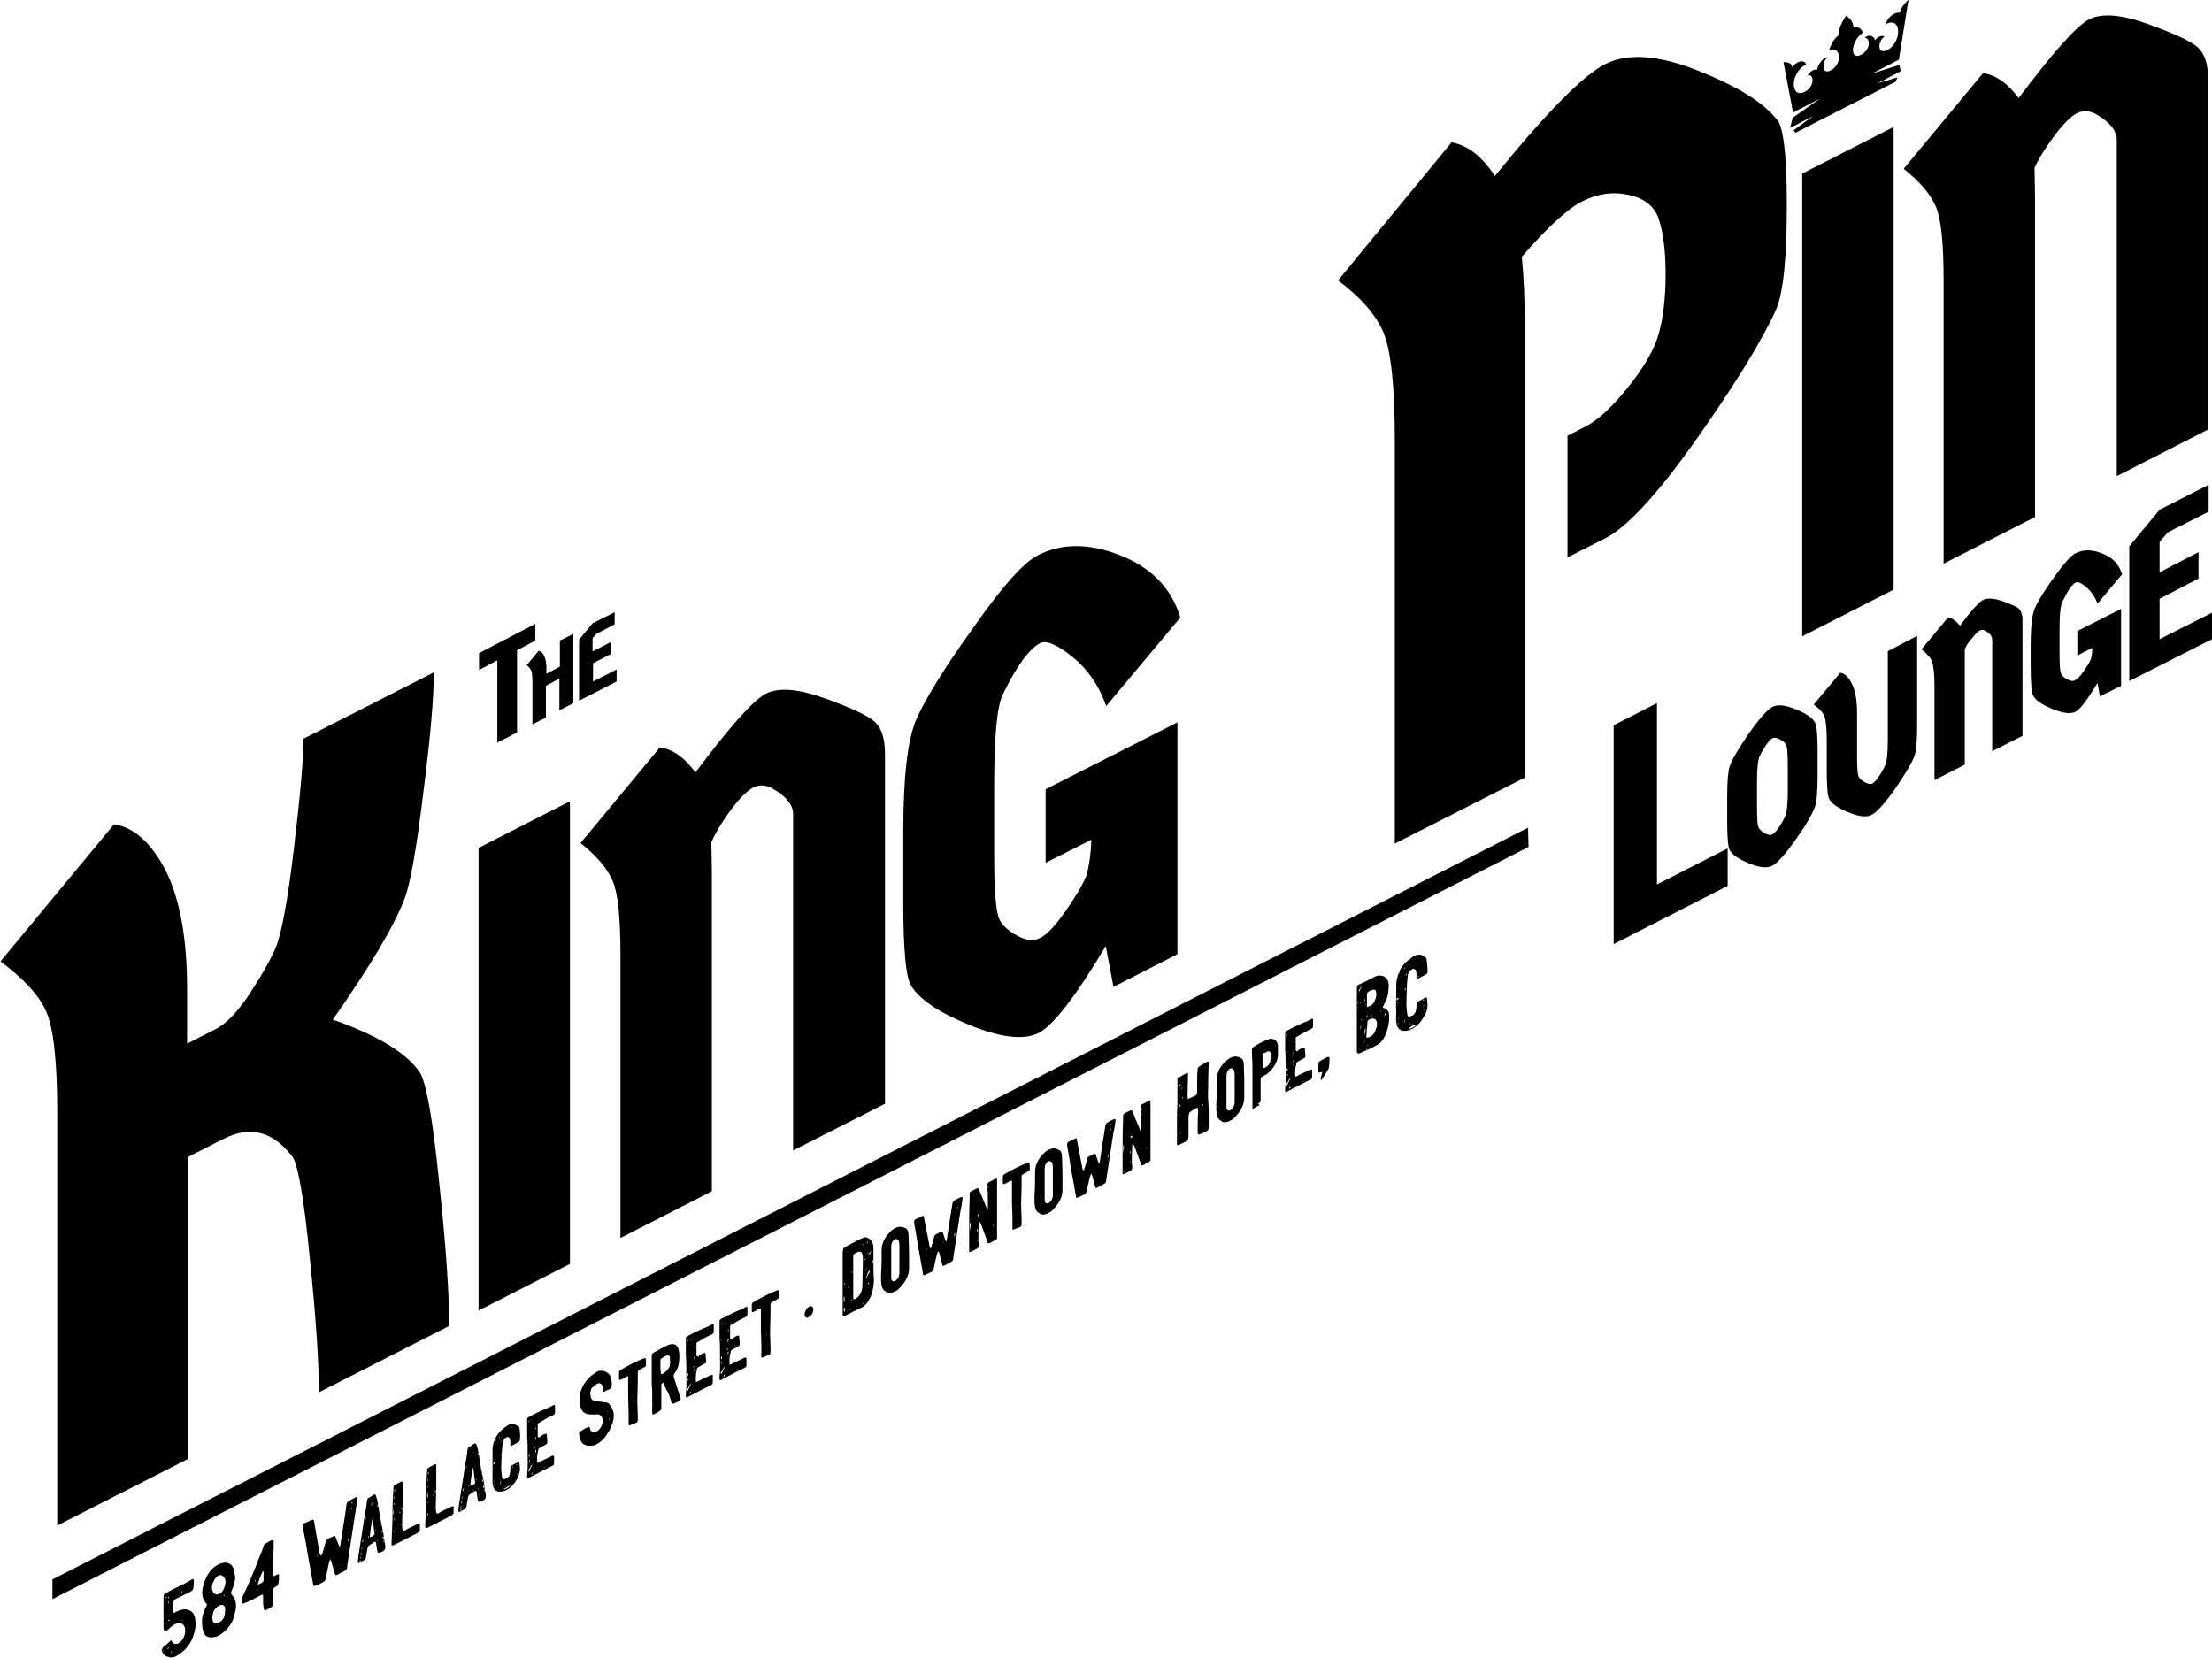
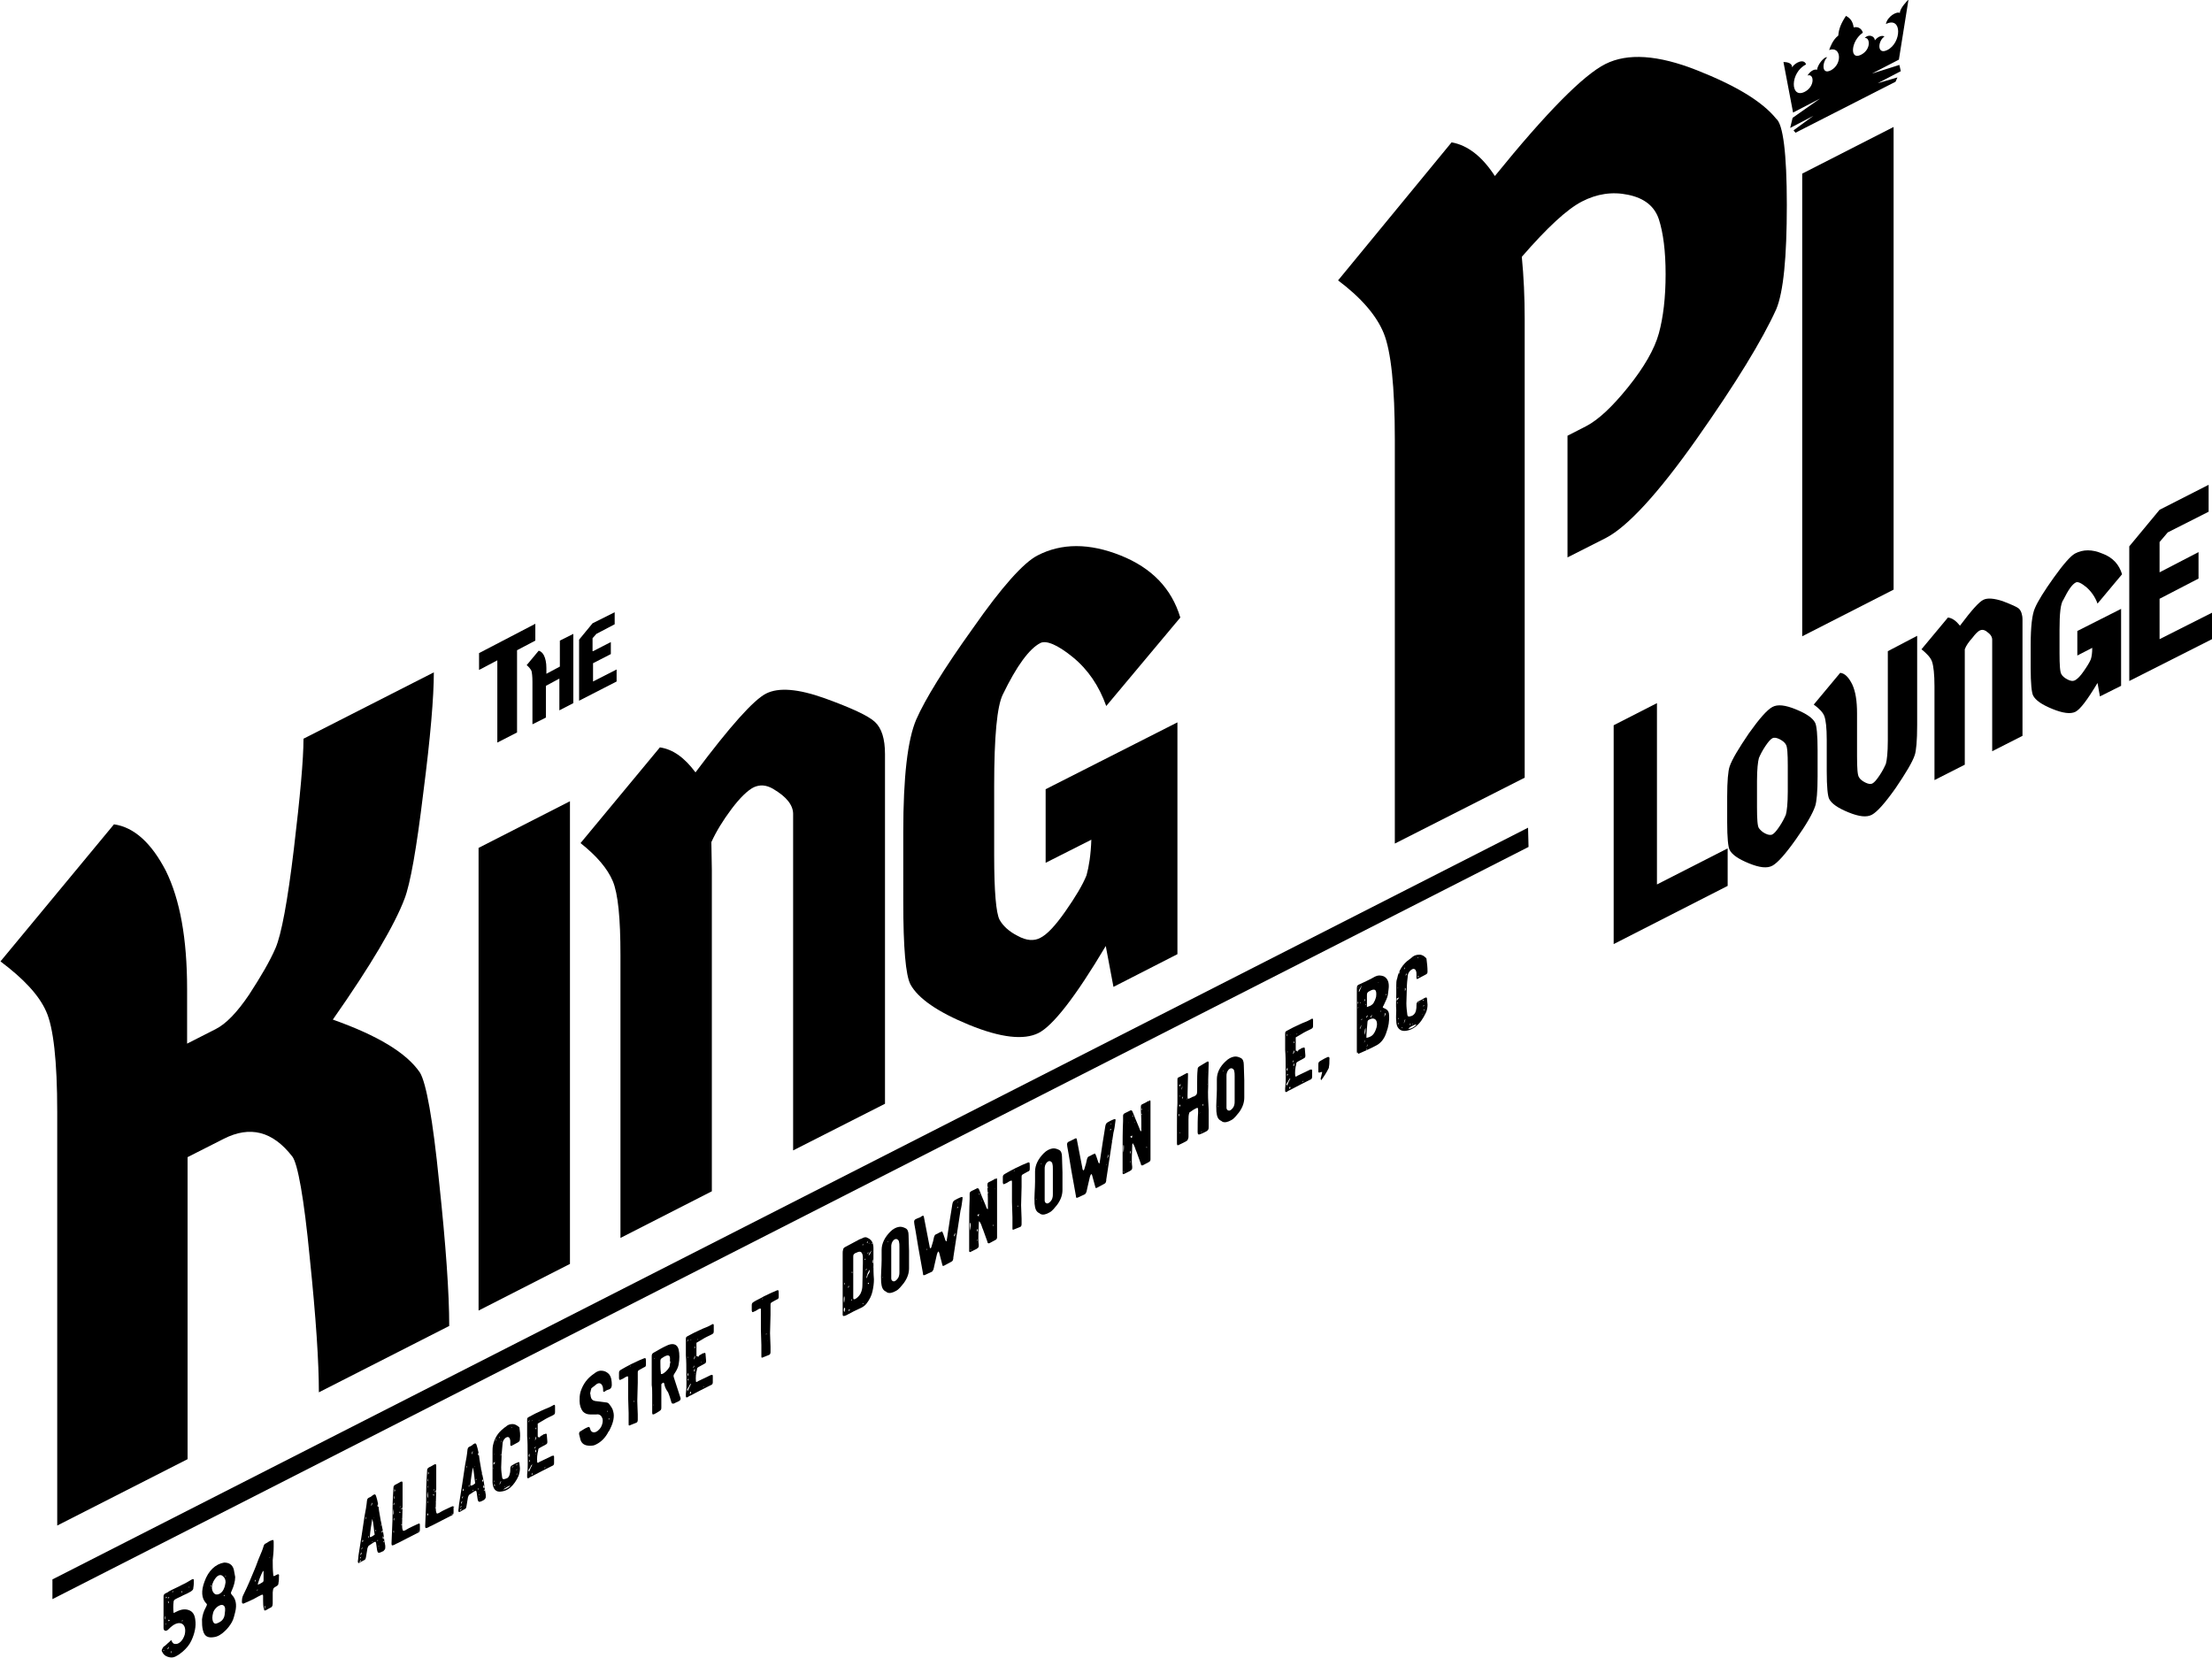
<svg xmlns="http://www.w3.org/2000/svg" version="1.1" id="Layer_6" x="0px" y="0px" viewBox="0 0 459.9 344.8" style="enable-background:new 0 0 459.9 344.8;" xml:space="preserve">
  <g>
    <g>
      <path d="M38.9,205.6V217l5.9-3c2.2-1.1,4.5-3.5,7-7.2c2.4-3.7,4.3-6.9,5.5-9.7s2.5-9.7,3.8-20.6c1.3-10.9,2-18.6,2-22.9l27.1-13.8    c0,5.1-0.7,13.5-2.2,25.1c-1.4,11.6-2.7,18.9-3.9,22c-2,5.3-6.9,13.7-14.9,25.1c9.3,3.3,15.3,6.9,18.1,11c1.3,2.1,2.7,9.7,4,22.8    c1.4,13.1,2.1,23.1,2.1,29.9l-27.1,13.8c0-6.2-0.6-15.5-1.9-28c-1.2-12.5-2.5-19.5-3.6-21c-4.1-5.3-8.8-6.5-14.3-3.7l-7.5,3.8    v62.8l-27.1,13.8v-86c0-10.6-0.8-17.6-2.3-20.9c-1.5-3.4-4.7-6.8-9.5-10.4l23.6-28.5c4.2,0.6,7.8,3.9,10.8,9.7    C37.4,187,38.9,195.1,38.9,205.6L38.9,205.6z" />
      <path d="M99.5,272.5v-96.2l19-9.7v96.2L99.5,272.5z" />
      <path d="M147.9,175.1l0.1,5.8v66.8l-19,9.7v-58.8c0-7.7-0.5-12.8-1.6-15.4c-1.1-2.6-3.3-5.2-6.7-7.9l16.5-19.9    c2.7,0.4,5.1,2.1,7.4,5.2c7.2-9.6,12.1-15.1,14.7-16.4c2.6-1.3,6.6-1,12.2,1c5.5,2,9,3.6,10.4,4.9c1.4,1.3,2.1,3.5,2.1,6.7v72.7    l-19.1,9.7v-70c0-0.8-0.3-1.7-1-2.6c-0.7-0.9-1.7-1.7-3.2-2.6c-1.4-0.8-2.7-0.9-4-0.3c-1.2,0.6-2.8,2.1-4.6,4.5    C150.3,170.6,148.9,172.9,147.9,175.1z" />
      <path d="M206.7,163.3v14.6c0,7.5,0.4,11.9,1.1,13.3c0.7,1.3,2,2.5,3.8,3.4c1.8,1,3.4,1.1,4.7,0.4c1.4-0.7,3.1-2.5,5.2-5.5    c2.1-3,3.6-5.5,4.4-7.5c0.5-1.8,0.9-4.3,1-7.4l-9.5,4.8v-15.3l27.4-13.9v48.2l-13.3,6.8l-1.6-8.5c-6.3,10.6-11,16.6-14,18.1    s-7.8,1-14.4-1.7c-6.6-2.7-10.6-5.5-12.2-8.4c-1-1.9-1.5-7.6-1.5-17.2V173c0-11.5,0.9-19.2,2.7-23.4c1.8-4.1,5.7-10.5,11.8-19    c6-8.6,10.5-13.6,13.4-15.1c5-2.6,10.8-2.6,17.3,0s10.6,6.9,12.4,12.9L230,146.8c-1.5-4.2-3.8-7.6-7-10.2    c-3.2-2.6-5.5-3.5-6.7-2.9c-2.3,1.2-4.9,4.7-7.8,10.7C207.3,146.8,206.7,153.1,206.7,163.3z" />
      <path d="M325.9,90.6l3.9-2c2.5-1.3,5.4-4,8.7-8.1c3.3-4.1,5.5-7.9,6.4-11.2c0.9-3.3,1.4-7.4,1.4-12.3c0-4.8-0.5-8.6-1.4-11.4    c-0.9-2.7-3-4.4-6.4-5.1c-3.3-0.7-6.5-0.2-9.6,1.4c-3.1,1.6-7.2,5.4-12.5,11.5c0.4,4.1,0.6,8.4,0.6,12.9v95.4l-27,13.7v-84    c0-11-0.8-18.4-2.3-22.1s-4.7-7.4-9.5-11l23.6-28.7c3.4,0.6,6.4,3,9,7c10.7-13.2,18.4-21,23-23.3s10.9-1.9,19,1.3    s13.6,6.5,16.5,10.1c1.4,1.1,2.2,7.1,2.2,17.9c0,10.9-0.7,18.1-2.2,21.7c-2.9,6.4-8.4,15.4-16.5,26.9s-14.5,18.4-19,20.7l-7.9,4    L325.9,90.6L325.9,90.6z" />
      <path d="M374.7,132.3V36.1l19-9.7v96.2L374.7,132.3z" />
-       <path d="M423,34.9l0.1,5.8v66.8l-19,9.7V58.4c0-7.7-0.5-12.8-1.6-15.4c-1.1-2.6-3.3-5.2-6.7-7.9l16.5-19.9    c2.7,0.4,5.1,2.1,7.4,5.2c7.2-9.6,12.1-15.1,14.7-16.4s6.6-1,12.2,1c5.5,2,9,3.6,10.4,4.9s2.1,3.5,2.1,6.7v72.7l-19,9.7V29    c0-0.8-0.3-1.7-1-2.6s-1.7-1.7-3.2-2.6c-1.4-0.8-2.7-0.9-4-0.3c-1.2,0.6-2.8,2.1-4.6,4.5C425.5,30.4,424,32.7,423,34.9L423,34.9z" />
    </g>
    <g>
      <path d="M359.2,176.4v7.8l-23.7,12.1v-45.5l9-4.6v37.7L359.2,176.4z" />
      <path d="M373.4,174.5c-2.2,3.1-3.8,4.9-4.9,5.5s-2.7,0.4-4.9-0.5c-2.2-0.9-3.5-1.8-4-2.8c-0.3-0.6-0.5-2.5-0.5-5.7v-5.4    c0-3.2,0.2-5.3,0.5-6.2c0.5-1.5,1.9-3.8,4-6.9c2.2-3.1,3.8-4.9,4.9-5.5s2.7-0.4,4.9,0.5c2.2,0.9,3.5,1.8,4,2.8    c0.3,0.6,0.5,2.5,0.5,5.7v5.4c0,3.2-0.2,5.3-0.5,6.2C376.9,169.1,375.6,171.4,373.4,174.5z M367,173.3c0.6,0.3,1.1,0.4,1.5,0.2    s0.9-0.8,1.5-1.7s1-1.7,1.3-2.4c0.2-0.7,0.4-2.3,0.4-4.8v-5.4c0-2.5-0.1-4-0.4-4.4c-0.2-0.4-0.7-0.8-1.3-1.1    c-0.6-0.3-1.1-0.4-1.5-0.2s-0.9,0.8-1.5,1.7s-1,1.7-1.3,2.4c-0.2,0.7-0.4,2.3-0.4,4.8v5.4c0,2.5,0.1,4,0.4,4.4    C366,172.6,366.4,173,367,173.3z" />
      <path d="M398.6,132.2v18.6c0,3.2-0.2,5.3-0.5,6.2c-0.5,1.5-1.9,3.8-4,6.9c-2.2,3.1-3.8,4.9-4.9,5.5s-2.7,0.4-4.9-0.5    c-2.2-0.9-3.5-1.8-4-2.8c-0.3-0.6-0.5-2.5-0.5-5.7v-6.6c0-2.5-0.2-4.1-0.5-4.9c-0.3-0.8-1.1-1.6-2.2-2.4l5.5-6.6    c1,0.1,1.8,1,2.5,2.4c0.7,1.5,1,3.5,1,6v8.9c0,2.5,0.1,4,0.4,4.4c0.2,0.4,0.7,0.8,1.3,1.1c0.6,0.3,1.1,0.4,1.5,0.2    s0.9-0.8,1.5-1.7s1-1.7,1.3-2.4c0.2-0.7,0.4-2.3,0.4-4.8v-18.6L398.6,132.2z" />
      <path d="M408.5,135v1.9V159l-6.3,3.2v-19.5c0-2.5-0.2-4.2-0.5-5.1c-0.3-0.9-1.1-1.7-2.2-2.6l5.5-6.6c0.9,0.1,1.7,0.7,2.5,1.7    c2.4-3.2,4-5,4.9-5.4c0.8-0.4,2.2-0.3,4,0.3c1.8,0.7,3,1.2,3.4,1.6s0.7,1.2,0.7,2.2V153l-6.3,3.2V133c0-0.3-0.1-0.6-0.3-0.9    c-0.2-0.3-0.6-0.6-1-0.9c-0.5-0.3-0.9-0.3-1.3-0.1s-0.9,0.7-1.5,1.5C409.3,133.5,408.8,134.2,408.5,135z" />
      <path d="M428.2,131v4.8c0,2.5,0.1,4,0.4,4.4c0.2,0.4,0.7,0.8,1.3,1.1c0.6,0.3,1.1,0.4,1.6,0.1s1-0.8,1.7-1.8s1.2-1.8,1.5-2.5    c0.2-0.6,0.3-1.4,0.3-2.4l-3.1,1.6v-5.1l9.1-4.6v16l-4.4,2.2l-0.5-2.8c-2.1,3.5-3.6,5.5-4.6,6s-2.6,0.3-4.8-0.6    c-2.2-0.9-3.5-1.8-4-2.8c-0.3-0.6-0.5-2.5-0.5-5.7v-4.8c0-3.8,0.3-6.4,0.9-7.7c0.6-1.4,1.9-3.5,3.9-6.3s3.5-4.5,4.4-5    c1.7-0.9,3.6-0.9,5.7,0c2.2,0.8,3.5,2.3,4.1,4.3l-5.1,6.1c-0.5-1.4-1.3-2.5-2.3-3.4c-1.1-0.9-1.8-1.2-2.2-1    c-0.8,0.4-1.6,1.6-2.6,3.6C428.4,125.5,428.2,127.6,428.2,131z" />
      <path d="M449,119l8.1-4.2v5.5l-8.1,4.2v8.4l10.9-5.5v5.5l-17.2,8.7v-28l6.3-7.6l10.2-5.2v5.6l-8.5,4.3l-1.7,2L449,119L449,119z" />
    </g>
    <g>
      <path d="M111.3,129.7v3.5l-3.8,2v17.1l-4.1,2.1v-17.1l-3.8,2v-3.5L111.3,129.7z" />
      <path d="M116.3,147.7v-6.6l-2.8,1.5v6.6l-2.8,1.4v-8.8c0-1.2-0.1-1.9-0.2-2.3c-0.2-0.4-0.5-0.8-1-1.2l2.5-3c0.4,0.1,0.8,0.4,1.1,1    c0.3,0.6,0.5,1.5,0.5,2.6v1.2l2.8-1.5v-5.4l2.8-1.4v14.4L116.3,147.7z" />
      <path d="M123.3,135.4l3.7-1.9v2.5l-3.7,1.9v3.8l4.9-2.5v2.5l-7.8,4V133l2.8-3.4l4.6-2.3v2.5l-3.8,2l-0.8,0.9v2.7H123.3z" />
    </g>
    <path d="M394.9,13.5l-5.7,1.8l5.6-2.9l2-12.5c-0.2,0.2-1.8,1.8-1.8,2.8c-0.6-0.4-2.6,0.7-2.9,2.3c3.4-1.7,3.3,3.9,0.3,5.4   c-2.2,1.1-2-1.9-0.6-2.8c-0.4-0.3-1.3-0.1-2,0.8c0-0.9-1.3-1.4-2.1-0.5c1.1-0.2,1.4,2.4-0.8,3.5c-2.4,1.2-2.1-2.9,0.4-4.6   c-0.1-0.5-0.7-1.4-1.9-1.1c-0.2-1.3-0.7-1.9-1.6-2.4l0,0c-1,1.5-1.5,2.7-1.6,4.1c-1.1,0.8-1.7,2.4-1.9,3c2.5-0.9,2.8,2.9,0.4,4.2   c-2.1,1.1-1.8-1.8-0.8-2.7c-0.8-0.1-2.1,1.8-2.1,2.6c-0.7-0.2-1.5,0.4-2,1.2c1.4-0.5,1.6,2.3-0.6,3.4c-3,1.5-3.1-4,0.3-5.7   c-0.4-1.3-2.3-0.4-2.9,0.6c0-1.1-1.5-1.1-1.8-1.1l2,10.5l5.6-2.9l-5.7,4l-0.5,2.1l4.8-2.5l-4.1,3l0.4,0.5l10.4-5.3l0,0l10.4-5.3   l0.4-0.9l-4.1,1.2l4.8-2.5L394.9,13.5L394.9,13.5z" />
  </g>
  <g>
    <polygon points="10.9,332.5 10.9,328.4 317.7,172.1 317.8,176.1  " />
    <g>
      <path d="M35.2,341.4c0.1-0.1,0.3-0.3,0.4-0.4c0.1,0.2,0.1,0.3,0.2,0.4c0.1,0.2,0.3,0.4,0.5,0.4c0.8,0.2,1.7-0.6,2.1-1.9    c0.5-2.1-0.8-3.1-2.5-1.9c-0.3,0.2-0.6,0.5-0.9,0.8c-0.5,0.5-1,0.3-1-0.3c0-1.6,0-3.2,0-4.9c0-0.5,0-1.1,0-1.6    c0-0.4,0.1-0.5,0.4-0.7c0.2-0.1,0.5-0.2,0.7-0.4c0.9-0.5,1.9-0.9,2.8-1.4c0.7-0.3,1.3-0.7,2-1.1c0.3-0.1,0.4-0.1,0.4,0.2    c0,0.5,0,1-0.1,1.5c0,0.4-0.1,0.5-0.5,0.8c-0.5,0.3-1.1,0.6-1.6,0.8c-0.5,0.3-1.1,0.5-1.6,0.8c-0.2,0.1-0.4,0.3-0.4,0.5    c-0.1,0.8-0.1,1.6,0,2.4c0.2-0.1,0.4-0.2,0.6-0.3c1-0.5,1.8-0.6,2.6-0.3c0.8,0.3,1.2,1,1.3,2c0.2,1.3-0.1,2.8-0.8,4.3    c-0.4,0.9-1.1,1.7-1.8,2.3c-0.4,0.3-0.7,0.6-1.1,0.8c-0.6,0.4-1.1,0.5-1.6,0.4c-0.6-0.1-1.2-0.4-1.5-1c-0.3-0.4-0.2-0.6,0.2-1.2    C34.4,342.2,34.7,341.8,35.2,341.4L35.2,341.4L35.2,341.4z M34,343.3c0,0,0.1,0,0.1-0.1s0-0.1-0.1-0.1    C34,343.2,33.9,343.2,34,343.3C33.9,343.3,33.9,343.3,34,343.3L34,343.3z M34.3,336.7c0,0,0.1,0,0.1-0.1c0-0.2,0-0.3,0-0.5h-0.1    C34.3,336.2,34.3,336.7,34.3,336.7z M34.5,337.8c0-0.1,0.1-0.1,0.1-0.2h-0.1C34.5,337.7,34.4,337.7,34.5,337.8    C34.4,337.7,34.4,337.7,34.5,337.8L34.5,337.8z M34.7,332.2c0-0.1-0.1-0.1-0.1-0.2c0,0-0.1,0-0.1,0.1s0,0.2,0,0.2    C34.5,332.3,34.6,332.3,34.7,332.2C34.6,332.2,34.6,332.2,34.7,332.2L34.7,332.2z M35,342.4c-0.1,0.2-0.1,0.4-0.2,0.5h0.1    C35.1,342.7,35.1,342.6,35,342.4L35,342.4z M35.2,332.1c-0.1,0-0.1,0-0.2,0c0,0.1-0.1,0.1-0.1,0.2c0,0,0.1,0.1,0.1,0    C35.1,332.3,35.1,332.2,35.2,332.1z M35,333.4c0.1-0.1,0.1-0.2,0.1-0.3s0-0.1-0.1-0.1l-0.1,0.1C35,333.2,35,333.3,35,333.4z     M35,336.8c0,0.3,0,0.4,0.3,0.1C35.2,336.8,35.1,336.8,35,336.8L35,336.8z M35.6,343.3c0,0-0.1,0-0.1,0.1s0,0.2,0,0.3h0.1    C35.6,343.6,35.6,343.4,35.6,343.3z M36,330.9l-0.1-0.1c0,0.1-0.1,0.2-0.1,0.2l0.1,0.1C35.9,331,36,331,36,330.9L36,330.9z     M37.9,331c0,0,0-0.1-0.1-0.2c0,0.1-0.1,0.2-0.1,0.2l0.1,0.1C37.8,331.1,37.9,331,37.9,331L37.9,331z M37.9,337.1    c0,0,0.1-0.1,0.1-0.2h-0.1l-0.1,0.1C37.8,337.1,37.9,337.1,37.9,337.1L37.9,337.1z M39.2,330.8C39.1,330.8,39.1,330.8,39.2,330.8    c0,0.1,0.1,0.1,0.1,0.1S39.3,330.9,39.2,330.8L39.2,330.8z M39.3,330.1c0,0,0.1,0,0.1-0.1l-0.1-0.1    C39.3,329.9,39.3,329.9,39.3,330.1C39.3,330,39.3,330,39.3,330.1L39.3,330.1L39.3,330.1z" />
      <path d="M48.6,326.3c0.1,0.5,0.2,1,0.3,1.6c0,0.9-0.3,1.9-0.7,2.8c-0.3,0.6-0.2,0.6,0,0.9c0.8,0.8,1.1,2,0.7,3.6    c-0.2,0.7-0.3,1.4-0.7,2.1s-0.8,1.2-1.3,1.7c-0.8,0.8-1.6,1.3-2.4,1.4c-1.2,0.2-2-0.1-2.3-1.4c-0.2-0.7-0.2-1.5-0.2-2.3    c0.1-0.8,0.3-1.6,0.8-2.5c0.3-0.6,0.3-0.6,0-0.9c-0.9-1-1-2.5-0.3-4.4c0.8-2.3,2.3-3.7,4.1-4C47.6,324.9,48.3,325.3,48.6,326.3    L48.6,326.3z M43.8,329.7c0,0.1,0,0.1,0,0.2c0,0,0.1,0,0.1-0.1s0-0.3,0-0.4C43.9,329.6,43.9,329.6,43.8,329.7L43.8,329.7z     M46.7,335.8c0-0.3,0.1-0.6,0.1-0.9l0,0c0-0.1,0-0.3,0-0.4c0-0.6-0.5-1-1.1-0.7c-0.6,0.2-1.3,1-1.4,1.6c-0.2,0.7-0.2,1.3,0,1.8    c0.2,0.4,0.5,0.5,0.9,0.3c0.5-0.2,1.1-0.5,1.4-1.3C46.6,336.1,46.7,335.9,46.7,335.8L46.7,335.8L46.7,335.8z M46.6,330.2    c0.2-0.4,0.2-0.8,0.3-1.2c0-0.6-0.2-1-0.6-1.3c-0.4-0.4-1.1-0.2-1.6,0.6c-1.1,1.5-0.6,2.9,0.1,3.2    C45.5,331.7,46.3,331.1,46.6,330.2L46.6,330.2z M46.5,331.8l0.1,0.1c0-0.1,0.1-0.1,0.1-0.2l-0.1-0.1    C46.6,331.7,46.6,331.7,46.5,331.8C46.6,331.8,46.5,331.8,46.5,331.8z M47,327.8c0-0.1-0.1-0.1-0.1-0.2l-0.1,0.1    C46.8,327.7,46.9,327.8,47,327.8C46.9,327.8,46.9,327.7,47,327.8C47,327.7,47,327.8,47,327.8z" />
      <path d="M54.7,332.8c0-0.3,0-0.6,0-0.9c0-0.4-0.1-0.4-0.5-0.2c-0.2,0.1-0.4,0.2-0.6,0.3c-1,0.6-2,1-2.9,1.4    c-0.2,0.1-0.3,0-0.4-0.2c0-0.6,0-1.1,0.4-1.8c0.8-1.6,1.5-3.3,2.2-5c0.4-0.9,0.7-1.9,1.1-2.8c0.3-0.7,0.6-1.4,0.8-2.1    c0.1-0.3,0.2-0.5,0.5-0.6c0.4-0.2,0.7-0.5,1.1-0.6c0.4-0.2,0.5-0.1,0.5,0.3c0,0.3,0,0.7,0,1c0,0.9-0.1,1.9-0.2,2.8    c0,1,0,1.9,0.1,2.9c0,0.5,0.1,0.5,0.6,0.2s0.7-0.2,0.6,0.3c0,0.4,0,0.9-0.1,1.3c0,0.4-0.1,0.5-0.4,0.7c-0.7,0.4-0.7,0.4-0.8,1.3    c0,0.8,0,1.5,0,2.3c0,0.6-0.2,0.8-0.7,1c-0.2,0.1-0.5,0.3-0.7,0.4c-0.3,0.1-0.4,0.1-0.4-0.2C54.7,334,54.7,333.4,54.7,332.8    L54.7,332.8L54.7,332.8z M53,328.9c0.1-0.1,0.1-0.3,0.2-0.4h-0.1C53,328.6,52.9,328.7,53,328.9C52.9,328.9,52.9,328.9,53,328.9    L53,328.9z M53.5,330.8c0-0.1,0.1-0.2,0.1-0.3h-0.1C53.5,330.6,53.4,330.7,53.5,330.8C53.5,330.7,53.5,330.7,53.5,330.8    C53.5,330.7,53.5,330.8,53.5,330.8z M54.8,326.9c0-0.1,0-0.2-0.1-0.3c-0.4,0.7-1.1,2.5-1.1,2.9c0.3-0.1,0.5-0.2,0.8-0.4    c0.4-0.2,0.4-0.3,0.4-0.7C54.8,327.8,54.8,327.4,54.8,326.9L54.8,326.9z M55,334.4c0,0,0.1,0,0.1-0.1s0-0.3,0-0.4    c0,0-0.1,0-0.1,0.1S55,334.3,55,334.4z M56.2,323.7C56.1,323.7,56.1,323.7,56.2,323.7c-0.1,0.1-0.2,0.2-0.2,0.2h0.1    C56.1,323.9,56.1,323.8,56.2,323.7z" />
-       <path d="M66.8,323.4c0,0,0.1,0,0.1-0.1c0.1-0.2,0.1-0.4,0.2-0.5c0.2-0.7,0.4-1.5,0.6-2.2c0.1-0.4,0.3-0.6,0.6-0.7    c0.3-0.1,0.6-0.3,0.9-0.4c0.4-0.2,0.5-0.2,0.6,0.2c0.2,0.5,0.4,1,0.6,1.5c0.1,0.1,0.1,0.3,0.2,0.4h0.1c0-0.2,0.1-0.4,0.1-0.6    c0.2-1.5,0.5-3,0.7-4.5c0.2-1.2,0.4-2.3,0.5-3.5c0.1-0.6,0.2-0.7,0.7-1c0.4-0.2,0.7-0.4,1.1-0.6c0.5-0.3,0.6-0.2,0.5,0.4    c-0.1,0.9-0.3,1.7-0.4,2.6c-0.6,3.7-1.1,7.4-1.7,11.1c0,0.1,0,0.2,0,0.3c-0.1,0.5-0.1,0.5-0.5,0.8c-0.5,0.3-1,0.5-1.5,0.8    c-0.4,0.2-0.4,0.2-0.6-0.2c-0.2-0.8-0.5-1.7-0.7-2.5c0-0.1-0.1-0.3-0.2-0.5c-0.2,0.3-0.2,0.5-0.3,0.7c-0.2,1-0.4,1.9-0.6,2.9    c0,0.2-0.1,0.4-0.1,0.6c-0.1,0.2-0.2,0.4-0.4,0.5c-0.6,0.3-1.1,0.6-1.7,0.8c-0.4,0.2-0.4,0.1-0.5-0.4c-0.3-1.4-0.5-2.9-0.8-4.3    c-0.4-2.4-0.8-4.8-1.3-7.2c-0.2-0.8-0.1-1,0.8-1.3c0.3-0.1,0.6-0.3,0.9-0.4c0.4-0.2,0.5-0.2,0.6,0.2c0.2,1.2,0.4,2.3,0.6,3.5    c0.2,1.1,0.4,2.3,0.6,3.4C66.6,323.3,66.7,323.4,66.8,323.4C66.7,323.5,66.8,323.4,66.8,323.4z M63.5,318L63.5,318L63.5,318    C63.5,317.9,63.5,317.9,63.5,318L63.5,318z M64.2,318.6C64.2,318.6,64.2,318.5,64.2,318.6c0-0.1,0-0.1,0-0.1V318.6L64.2,318.6    L64.2,318.6z M65.9,323.3v0.5C66,323.6,66,323.5,65.9,323.3L65.9,323.3z M67.6,321.9c0,0.1,0,0.2,0,0.2h0.1    C67.6,322,67.6,322,67.6,321.9L67.6,321.9L67.6,321.9z M72,322.1c0,0,0.1,0,0.1,0.1c0-0.1,0-0.1,0.1-0.2h-0.1    C72.1,322,72.1,322,72,322.1L72,322.1z M72.3,323.4L72.3,323.4c0-0.1,0-0.1,0-0.1S72.3,323.3,72.3,323.4L72.3,323.4    C72.3,323.5,72.3,323.4,72.3,323.4z M72.6,319.6c-0.3,0.4-0.3,0.7-0.2,0.9C72.5,320.2,72.6,319.9,72.6,319.6L72.6,319.6z     M73.2,313.6l-0.1-0.1c-0.1,0.1-0.1,0.2-0.1,0.3c0,0,0.1,0.1,0.1,0C73.1,313.8,73.2,313.7,73.2,313.6L73.2,313.6z M73.1,312.7    c0.1-0.1,0.2-0.2,0.2-0.3l-0.1-0.1C73.1,312.4,73.1,312.5,73.1,312.7L73.1,312.7L73.1,312.7z M73.3,316.5L73.3,316.5    c0.1-0.1,0.1-0.2,0.1-0.4l0,0C73.3,316.3,73.3,316.4,73.3,316.5z M74.1,311.4L74.1,311.4C74.1,311.4,74,311.4,74.1,311.4    C74,311.4,74.1,311.5,74.1,311.4L74.1,311.4L74.1,311.4z" />
      <path d="M79.5,322.6c-0.1,0-0.1,0.1-0.2,0.1c-0.6,0.3-0.8,0.2-0.9-0.4c-0.1-0.5-0.1-0.9-0.2-1.4c-0.1-0.4-0.1-0.4-0.5-0.2    c-0.3,0.2-0.6,0.4-0.9,0.6c-0.2,0.1-0.3,0.3-0.4,0.6c-0.1,0.6-0.2,1.2-0.3,1.8c-0.1,0.5-0.1,0.6-0.6,0.8c-0.2,0.1-0.5,0.3-0.7,0.4    c-0.3,0.2-0.4,0.1-0.4-0.3c0.1-0.5,0.1-1.1,0.2-1.6c0.2-1.3,0.4-2.6,0.6-3.8c0.2-1.3,0.4-2.7,0.6-4c0.2-1,0.4-2.1,0.5-3.2    c0.1-0.4,0.1-0.4,0.4-0.6c0.3-0.1,0.6-0.3,0.8-0.5c0.4-0.3,0.6-0.2,0.7,0.2c0.3,0.9,0.5,2,0.6,3c0.2,1.2,0.4,2.4,0.7,3.7    c0.2,0.8,0.3,1.7,0.4,2.5c0.1,0.4,0.1,0.7,0.2,1.1c0,0.1,0,0.3,0,0.4c0,0.3-0.1,0.4-0.3,0.6C79.8,322.5,79.6,322.6,79.5,322.6    L79.5,322.6L79.5,322.6z M75,324.4c-0.1,0.1-0.2,0.2-0.3,0.4c0.2,0,0.3-0.1,0.3-0.3C75.1,324.5,75.1,324.4,75,324.4L75,324.4z     M75.1,323.7c-0.3,0.1-0.3,0.3-0.2,0.4C74.9,324,75,323.9,75.1,323.7L75.1,323.7z M75,323.4c0.1-0.2,0.2-0.4,0.2-0.6    C75,322.9,74.9,323.1,75,323.4L75,323.4z M75.2,322.2c0.1-0.2,0.1-0.3,0.2-0.5C75.2,321.9,75.1,322,75.2,322.2z M75.4,320.1    c0,0.2-0.1,0.3-0.1,0.5h0.1C75.6,320.4,75.5,320.3,75.4,320.1L75.4,320.1z M75.8,319v-0.1C75.8,318.9,75.8,318.9,75.8,319    C75.7,318.9,75.7,319,75.8,319C75.8,319,75.8,319,75.8,319L75.8,319z M76.1,315.4c0,0.2-0.1,0.4-0.1,0.5    C76.2,315.7,76.2,315.5,76.1,315.4L76.1,315.4z M76.6,319.8c0.1-0.2,0.1-0.4,0-0.5C76.6,319.5,76.5,319.7,76.6,319.8    C76.5,319.9,76.6,319.9,76.6,319.8L76.6,319.8z M77.9,319.1c-0.2-1.1-0.2-2.3-0.5-3.3c-0.2,1.2-0.4,2.4-0.5,3.6c0,0.1,0,0.2,0,0.2    C77.2,319.6,77.5,319.4,77.9,319.1L77.9,319.1z M77.1,315.7c0-0.1,0-0.1,0-0.2l0,0C77.1,315.6,77.1,315.7,77.1,315.7L77.1,315.7    L77.1,315.7z M77.2,313.1c0.1-0.2,0.2-0.4,0.2-0.6h-0.1C77.3,312.7,77.1,312.9,77.2,313.1L77.2,313.1z M77.6,320.5    c-0.1,0-0.2,0.1-0.3,0.1C77.4,320.7,77.5,320.6,77.6,320.5L77.6,320.5z M77.8,315.7C77.8,315.6,77.8,315.6,77.8,315.7    c0-0.1,0-0.2,0-0.2v0.1C77.7,315.6,77.7,315.6,77.8,315.7z M78.2,318.2c0,0,0,0-0.1-0.1c0,0.1-0.1,0.2-0.1,0.2s0.1,0.1,0.1,0    C78.1,318.4,78.2,318.3,78.2,318.2L78.2,318.2L78.2,318.2z M78.6,320.3c0-0.1-0.1-0.1-0.1-0.1c0,0.1-0.1,0.1-0.1,0.1l0.1,0.1    C78.6,320.3,78.6,320.3,78.6,320.3L78.6,320.3z M78.6,312.7c-0.2,0.5-0.2,0.5,0.1,0.6C78.6,313,78.6,312.9,78.6,312.7z     M78.7,321.6L78.7,321.6c0.1,0,0.1-0.1,0.1-0.1s0,0-0.1-0.1C78.7,321.4,78.7,321.5,78.7,321.6L78.7,321.6L78.7,321.6z M78.7,322    C78.7,322,78.8,322.1,78.7,322c0.1,0,0.1,0,0.1-0.1s0,0-0.1-0.1C78.8,321.9,78.8,322,78.7,322L78.7,322L78.7,322z M79,316.3    c0-0.1,0.1-0.2,0.2-0.2c-0.1,0-0.1,0-0.1,0C79,316.2,79,316.2,79,316.3L79,316.3L79,316.3z M79.2,317.3    C79.3,317.3,79.3,317.3,79.2,317.3l0.1-0.3h-0.1V317.3z M79.5,318.2c-0.2,0.3-0.2,0.4,0,0.5C79.6,318.4,79.6,318.3,79.5,318.2    L79.5,318.2z M79.6,319.4c0,0.2-0.1,0.5,0.1,0.6l0.1-0.1C79.8,319.7,79.7,319.5,79.6,319.4C79.7,319.4,79.6,319.4,79.6,319.4    L79.6,319.4L79.6,319.4z M79.9,320.5c0,0,0-0.1-0.1-0.1c0,0.1-0.1,0.1-0.1,0.2s0,0.1,0,0.1C79.9,320.5,79.9,320.5,79.9,320.5    C79.9,320.4,79.9,320.5,79.9,320.5z" />
      <path d="M81.6,316L81.6,316c0-1.6,0-3.3,0.1-4.9c0-0.6,0.1-1.2,0.1-1.7c0-0.4,0.1-0.5,0.4-0.7c0.4-0.2,0.8-0.4,1.1-0.6    c0.3-0.1,0.4-0.1,0.4,0.3c0,1.6,0,3.3,0,4.9c0,1.2-0.1,2.4-0.1,3.6c0,0.4,0,0.8,0.1,1.1c0,0.3,0.2,0.4,0.5,0.2    c0.1,0,0.2-0.1,0.2-0.1c0.8-0.5,1.6-0.8,2.4-1.2c0.5-0.2,0.5-0.2,0.5,0.3c0,0.3,0,0.5,0,0.8c0,0.5-0.1,0.6-0.6,0.8    c-1.3,0.7-2.6,1.3-3.9,2c-0.3,0.1-0.6,0.3-0.8,0.4c-0.5,0.2-0.6,0.2-0.6-0.3L81.6,316L81.6,316z M81.9,318.7c0-0.1,0-0.3,0-0.4    h-0.1C81.8,318.5,81.8,318.7,81.9,318.7L81.9,318.7z M81.8,315c0.2-0.5,0-0.9,0-1.4C81.8,314.2,81.7,314.6,81.8,315L81.8,315z     M81.9,316.2c0-0.2,0.1-0.4,0.1-0.6C81.8,315.8,81.8,316,81.9,316.2L81.9,316.2z M82,312.4c-0.2,0.3-0.2,0.4-0.2,0.5h0.1    C82,312.7,82,312.6,82,312.4L82,312.4z M81.9,311c0,0.3,0,0.4,0,0.6H82C82,311.4,82,311.2,81.9,311L81.9,311z M82,310.2    c0.2-0.3,0.2-0.3,0-0.6V310.2z M83.3,314.4c-0.1,0-0.1,0-0.2-0.1c0,0.1-0.1,0.1-0.1,0.2c0.1,0,0.1,0,0.2,0.1    C83.1,314.5,83.2,314.5,83.3,314.4C83.2,314.4,83.3,314.4,83.3,314.4z M83.2,313.1c0,0.1-0.1,0.2-0.1,0.3h0.1    C83.2,313.4,83.2,313.3,83.2,313.1C83.3,313.2,83.2,313.2,83.2,313.1C83.2,313.2,83.2,313.1,83.2,313.1z M83.5,317.1    c0,0,0.1-0.1,0.2-0.2c-0.1,0-0.1,0-0.2,0C83.4,317,83.4,317.1,83.5,317.1C83.4,317.1,83.4,317.2,83.5,317.1L83.5,317.1z     M83.6,313.8v-0.4c-0.2,0.3-0.2,0.4-0.1,0.5C83.5,313.9,83.5,313.8,83.6,313.8L83.6,313.8z M83.5,315.9l0.1-0.1    c-0.1,0-0.1,0-0.2,0C83.5,315.7,83.5,315.8,83.5,315.9C83.5,315.8,83.5,315.8,83.5,315.9L83.5,315.9z M83.5,317.8v0.1    C83.5,317.8,83.6,317.8,83.5,317.8C83.7,317.8,83.6,317.7,83.5,317.8C83.6,317.7,83.5,317.8,83.5,317.8L83.5,317.8z M83.6,314.9    L83.6,314.9L83.6,314.9L83.6,314.9z M87.1,318.4l-0.1-0.1c0,0.1-0.1,0.2-0.1,0.2H87L87.1,318.4L87.1,318.4L87.1,318.4z M87.2,317    c0,0,0.1-0.1,0.2-0.1c-0.1,0-0.1-0.1-0.2,0V317C87.2,317,87.2,317.1,87.2,317C87.2,317.1,87.2,317,87.2,317z" />
      <path d="M88.6,312.4L88.6,312.4c0-1.6,0-3.3,0.1-4.9c0-0.6,0.1-1.2,0.1-1.7c0-0.4,0.1-0.5,0.4-0.7c0.4-0.2,0.8-0.4,1.1-0.6    c0.3-0.1,0.4-0.1,0.4,0.3c0,1.7,0,3.3,0,4.9c0,1.2-0.1,2.4-0.1,3.6c0,0.4,0,0.8,0.1,1.1c0,0.3,0.2,0.4,0.5,0.2    c0.1,0,0.2-0.1,0.2-0.1c0.8-0.5,1.6-0.8,2.4-1.2c0.5-0.2,0.5-0.2,0.5,0.3c0,0.3,0,0.5,0,0.8c0,0.5-0.1,0.6-0.6,0.8    c-1.3,0.7-2.6,1.3-3.9,2c-0.3,0.1-0.6,0.3-0.8,0.4c-0.5,0.2-0.6,0.2-0.6-0.3L88.6,312.4L88.6,312.4z M89,315.1c0-0.1,0-0.3,0-0.4    h-0.1C88.8,314.9,88.8,315.1,89,315.1L89,315.1z M88.9,311.5c0.2-0.5,0-0.9,0-1.4C88.8,310.6,88.8,311.1,88.9,311.5L88.9,311.5z     M88.9,312.6c0-0.2,0.1-0.4,0.1-0.6C88.9,312.2,88.8,312.4,88.9,312.6L88.9,312.6z M89.1,308.8c-0.2,0.3-0.2,0.4-0.2,0.5H89    C89,309.1,89,309,89.1,308.8L89.1,308.8z M88.9,307.4c0,0.3,0,0.4,0,0.6H89C89,307.8,89,307.6,88.9,307.4L88.9,307.4z M89,306.6    c0.2-0.3,0.2-0.3,0-0.6V306.6z M90.3,310.8c-0.1,0-0.1,0-0.2-0.1c0,0.1-0.1,0.2-0.1,0.2c0.1,0,0.1,0,0.2,0.1    C90.2,311,90.2,310.9,90.3,310.8L90.3,310.8z M90.2,309.6c0,0.1-0.1,0.2-0.1,0.3h0.1C90.2,309.8,90.3,309.7,90.2,309.6    C90.3,309.6,90.3,309.6,90.2,309.6L90.2,309.6L90.2,309.6z M90.5,313.6c0,0,0.1-0.1,0.2-0.2c-0.1,0-0.1,0-0.2,0    C90.5,313.4,90.4,313.5,90.5,313.6C90.4,313.5,90.5,313.6,90.5,313.6L90.5,313.6z M90.6,310.2v-0.4c-0.2,0.3-0.2,0.4-0.1,0.5    C90.5,310.3,90.6,310.2,90.6,310.2L90.6,310.2z M90.6,312.3l0.1-0.1c-0.1,0-0.1,0-0.2,0C90.5,312.1,90.5,312.2,90.6,312.3    C90.5,312.2,90.6,312.3,90.6,312.3C90.6,312.2,90.6,312.3,90.6,312.3z M90.6,314.2v0.1C90.6,314.2,90.7,314.2,90.6,314.2    C90.7,314.2,90.7,314.1,90.6,314.2L90.6,314.2L90.6,314.2z M90.6,311.3L90.6,311.3L90.6,311.3L90.6,311.3z M94.1,314.8l-0.1-0.1    c0,0.1-0.1,0.2-0.1,0.2H94C94.1,314.9,94.1,314.9,94.1,314.8L94.1,314.8L94.1,314.8z M94.3,313.4c0,0,0.1-0.1,0.2-0.1    c-0.1,0-0.1-0.1-0.2,0V313.4C94.2,313.4,94.2,313.5,94.3,313.4L94.3,313.4z" />
      <path d="M100.4,312c-0.1,0-0.1,0.1-0.2,0.1c-0.6,0.3-0.8,0.2-0.9-0.4c-0.1-0.5-0.1-0.9-0.2-1.4c-0.1-0.4-0.1-0.4-0.5-0.2    c-0.3,0.2-0.6,0.4-0.9,0.6c-0.2,0.1-0.3,0.3-0.4,0.6c-0.1,0.6-0.2,1.2-0.3,1.8c-0.1,0.5-0.1,0.6-0.6,0.8c-0.2,0.1-0.5,0.3-0.7,0.4    c-0.3,0.2-0.4,0.1-0.4-0.3c0.1-0.5,0.1-1.1,0.2-1.6c0.2-1.3,0.4-2.6,0.6-3.8c0.2-1.3,0.4-2.7,0.6-4c0.2-1,0.4-2.1,0.5-3.2    c0.1-0.4,0.1-0.4,0.4-0.6c0.3-0.1,0.6-0.3,0.8-0.5c0.4-0.3,0.6-0.2,0.7,0.2c0.3,0.9,0.5,2,0.6,3c0.2,1.2,0.4,2.4,0.7,3.7    c0.2,0.8,0.3,1.7,0.4,2.5c0.1,0.4,0.1,0.7,0.2,1.1c0,0.1,0,0.3,0,0.4c0,0.3-0.1,0.4-0.3,0.6C100.7,311.9,100.5,311.9,100.4,312    L100.4,312z M95.9,313.7c-0.1,0.1-0.2,0.2-0.3,0.4c0.2,0,0.3-0.1,0.3-0.3C96,313.8,96,313.8,95.9,313.7L95.9,313.7z M96,313.1    c-0.3,0.1-0.3,0.3-0.2,0.4C95.8,313.4,95.9,313.3,96,313.1L96,313.1z M95.9,312.7c0.1-0.2,0.2-0.4,0.2-0.6    C95.9,312.3,95.8,312.5,95.9,312.7L95.9,312.7z M96.1,311.6c0.1-0.2,0.1-0.3,0.2-0.5C96.1,311.2,96,311.4,96.1,311.6z M96.3,309.5    c0,0.2-0.1,0.3-0.1,0.5h0.1C96.5,309.7,96.4,309.6,96.3,309.5L96.3,309.5z M96.7,308.4v-0.1C96.7,308.3,96.7,308.3,96.7,308.4    C96.6,308.3,96.6,308.4,96.7,308.4C96.7,308.4,96.7,308.4,96.7,308.4L96.7,308.4z M97,304.8c0,0.2-0.1,0.4-0.1,0.5    C97.1,305,97.1,304.8,97,304.8L97,304.8z M97.5,309.2c0.1-0.2,0.1-0.4,0-0.5C97.5,308.9,97.4,309,97.5,309.2    C97.4,309.2,97.5,309.2,97.5,309.2L97.5,309.2z M98.8,308.4c-0.2-1.1-0.2-2.3-0.5-3.3c-0.2,1.2-0.4,2.4-0.5,3.6c0,0.1,0,0.2,0,0.2    C98.1,308.9,98.4,308.8,98.8,308.4L98.8,308.4z M98,305c0-0.1,0-0.1,0-0.2l0,0C98,304.9,98,305,98,305L98,305L98,305z M98.1,302.4    c0.1-0.2,0.2-0.4,0.2-0.6h-0.1C98.2,302,98,302.2,98.1,302.4L98.1,302.4z M98.5,309.8c-0.1,0-0.2,0.1-0.3,0.1    C98.3,310,98.4,310,98.5,309.8L98.5,309.8z M98.7,305L98.7,305c0-0.1,0-0.2,0-0.2s0,0,0,0.1C98.6,304.9,98.6,305,98.7,305z     M99.1,307.6c0,0,0,0-0.1-0.1c0,0.1-0.1,0.2-0.1,0.2s0.1,0.1,0.1,0L99.1,307.6L99.1,307.6z M99.5,309.6c0-0.1-0.1-0.1-0.1-0.1    l-0.1,0.1l0.1,0.1C99.5,309.7,99.5,309.6,99.5,309.6L99.5,309.6z M99.5,302c-0.2,0.5-0.2,0.5,0.1,0.6    C99.5,302.4,99.5,302.2,99.5,302z M99.6,310.9L99.6,310.9c0.1,0,0.1-0.1,0.1-0.1s0,0-0.1-0.1C99.6,310.8,99.6,310.8,99.6,310.9    L99.6,310.9z M99.6,311.4C99.6,311.4,99.7,311.4,99.6,311.4c0.1,0,0.1,0,0.1-0.1c0,0,0,0-0.1-0.1    C99.7,311.3,99.7,311.3,99.6,311.4L99.6,311.4z M99.9,305.7c0-0.1,0.1-0.2,0.2-0.2c-0.1,0-0.1,0-0.1,0    C99.9,305.5,99.9,305.6,99.9,305.7L99.9,305.7L99.9,305.7z M100.1,306.7C100.2,306.7,100.2,306.6,100.1,306.7l0.1-0.3h-0.1V306.7z     M100.4,307.6c-0.2,0.3-0.2,0.4,0,0.5C100.5,307.8,100.5,307.7,100.4,307.6L100.4,307.6z M100.5,308.8c0,0.2-0.1,0.5,0.1,0.6    l0.1-0.1C100.7,309.1,100.6,308.9,100.5,308.8C100.6,308.7,100.5,308.7,100.5,308.8L100.5,308.8z M100.8,309.8c0,0,0-0.1-0.1-0.1    c0,0.1-0.1,0.1-0.1,0.2v0.1C100.8,309.9,100.8,309.8,100.8,309.8L100.8,309.8z" />
      <path d="M102.4,306.4L102.4,306.4c0-1,0-2,0-3c0-0.5,0-1,0-1.5c0-0.4,0-0.9,0.1-1.4c0.3-1.4,1-2.6,2.2-3.5    c0.1-0.1,0.2-0.2,0.4-0.3c0.5-0.5,1-0.6,1.5-0.6s0.9,0.3,1.3,0.6c0.1,0.1,0.1,0.1,0.1,0.2c0.1,0.7,0.2,1.4,0.1,2.3    c0,0.4-0.1,0.5-0.4,0.7c-0.4,0.2-0.9,0.5-1.3,0.7c-0.2,0.1-0.3,0-0.3-0.2s0-0.4,0-0.6s0-0.4-0.1-0.6c-0.1-0.4-0.4-0.5-0.8-0.3    c-0.3,0.2-0.7,0.7-0.7,1.2c-0.1,0.7-0.1,1.5-0.2,2.2c0,1-0.1,1.9-0.1,2.8c0,0.7,0.1,1.4,0.2,2.1c0.1,0.5,0.4,0.4,0.9,0.2    c0.4-0.1,0.6-0.5,0.7-1c0.1-0.3,0.1-0.7,0.1-1c0-0.4,0.1-0.6,0.5-0.8c0.3-0.2,0.7-0.4,1-0.5c0.3-0.2,0.4-0.1,0.4,0.2    c0,0.3,0.1,0.7,0.1,1c0,0.5-0.1,1-0.3,1.6c-0.4,0.9-1,1.8-1.7,2.4c-0.6,0.5-1.1,0.7-1.7,0.8c-1.4,0.3-1.9-0.6-2-1.8    C102.4,307.7,102.4,307,102.4,306.4L102.4,306.4z M102.5,305.2c0,0,0,0.1,0.1,0.2C102.6,305.3,102.6,305.2,102.5,305.2    C102.6,305.2,102.6,305.1,102.5,305.2C102.6,305.1,102.5,305.1,102.5,305.2L102.5,305.2z M102.6,304.6c0.2-0.2,0.2-0.4,0.4-0.6    c-0.2,0.1-0.3,0.1-0.4,0.1V304.6L102.6,304.6z M102.7,302.4L102.7,302.4c0-0.1,0-0.1,0-0.1C102.6,302.3,102.6,302.4,102.7,302.4    C102.6,302.4,102.7,302.5,102.7,302.4L102.7,302.4z M102.7,308.1c0,0,0.1-0.1,0.1-0.2h-0.1C102.7,307.9,102.6,308,102.7,308.1    C102.6,308.1,102.7,308.1,102.7,308.1L102.7,308.1z M102.8,308.6c-0.1,0.2-0.1,0.3,0.1,0.4C102.9,308.8,102.9,308.7,102.8,308.6z     M103.1,299.2c0,0.1-0.1,0.3-0.1,0.4C103.1,299.5,103.2,299.4,103.1,299.2L103.1,299.2z M103.4,309.7L103.4,309.7    c0,0.1,0.1,0.1,0.1,0.1S103.5,309.8,103.4,309.7L103.4,309.7z M103.9,298.7c0,0.1-0.1,0.2-0.1,0.3h0.1    C103.9,298.9,104,298.8,103.9,298.7C104,298.6,104,298.6,103.9,298.7L103.9,298.7z M103.9,308.7c0.1-0.2,0.2-0.5,0.3-0.7h-0.1    C104,308.3,103.8,308.5,103.9,308.7L103.9,308.7z M104.1,302.2v0.6C104.2,302.5,104.2,302.3,104.1,302.2L104.1,302.2z M104.1,300    c0.1-0.2,0.2-0.3,0.2-0.5C104.2,299.7,104.1,299.9,104.1,300L104.1,300z M104.6,309.7c0.4,0,1.2-0.4,1.5-0.8    C105.8,308.9,104.9,309.5,104.6,309.7L104.6,309.7z M105,309c0,0.1-0.1,0.1-0.1,0.2h0.1C105,309.2,105,309.1,105,309L105,309    L105,309z M105.4,309.1l0.1-0.1c-0.1,0-0.1,0-0.1,0C105.3,309,105.3,309,105.4,309.1C105.3,309.1,105.3,309.1,105.4,309.1    L105.4,309.1z M106.3,296.8c0.1,0,0.1,0,0.2,0.1v-0.1c-0.1,0-0.1,0-0.2-0.1C106.3,296.7,106.3,296.7,106.3,296.8L106.3,296.8z     M106.4,305.2c0.2-0.2,0.3-0.2,0.4-0.3C106.6,304.9,106.5,304.9,106.4,305.2L106.4,305.2z M106.5,300.3c0-0.1-0.1-0.1-0.1-0.2l0,0    C106.4,300.3,106.4,300.3,106.5,300.3L106.5,300.3L106.5,300.3z M107.1,307.4C107.2,307.4,107.2,307.4,107.1,307.4    C107.2,307.3,107.1,307.3,107.1,307.4C107.1,307.3,107.1,307.4,107.1,307.4L107.1,307.4L107.1,307.4z M107.4,304.7    c0,0,0.1-0.1,0.2-0.2c-0.1,0-0.1,0-0.2,0l-0.1,0.1C107.3,304.6,107.3,304.6,107.4,304.7L107.4,304.7z M107.3,305.8    C107.4,305.8,107.4,305.8,107.3,305.8c0.1-0.1,0.2-0.2,0.2-0.3h-0.1C107.4,305.6,107.4,305.7,107.3,305.8z M107.4,306.6    c0,0,0.1-0.1,0.2-0.1l-0.1-0.1l-0.1,0.1C107.4,306.5,107.4,306.5,107.4,306.6L107.4,306.6z" />
      <path d="M111.7,304.1L111.7,304.1c0.2,0.1,0.3,0,0.4-0.1c0.8-0.4,1.7-0.8,2.5-1.2c0.1-0.1,0.2-0.1,0.3-0.1c0.2-0.1,0.3,0,0.3,0.2    c0,0.4,0,0.9,0,1.3c0,0.3-0.1,0.5-0.4,0.6c-1.4,0.7-2.8,1.4-4.1,2.1c-0.2,0.1-0.5,0.2-0.7,0.4c-0.3,0.1-0.4,0.1-0.4-0.2    c0-0.1,0-0.3,0-0.5c0.2-1.5,0.1-2.8,0.1-4.3c0-1.3,0-2.5-0.1-3.7c0-1.1,0-2.2,0-3.3c0-0.4,0-0.5,0.4-0.7c0.9-0.5,1.7-0.9,2.6-1.3    c0.8-0.4,1.6-0.6,2.4-1.1c0.3-0.2,0.4-0.1,0.4,0.2c0,0.4,0,0.8,0,1.2c0,0.4-0.1,0.5-0.5,0.7c-0.6,0.3-1.3,0.6-1.9,1    c-0.4,0.2-0.8,0.5-1.2,0.7c0,0.1,0,0.2,0,0.3c0,0.7,0,1.5,0,2.2c0,0.4,0.1,0.4,0.4,0.2c0.2-0.1,0.4-0.2,0.6-0.3    c0.1-0.1,0.2-0.2,0.4-0.2c0.4-0.2,0.5-0.1,0.5,0.3s0.1,0.8,0.1,1.2c0,0.4,0,0.5-0.4,0.7s-0.7,0.4-1.1,0.6    c-0.3,0.2-0.4,0.2-0.4,0.6C111.7,302.3,111.6,303.2,111.7,304.1L111.7,304.1z M110.1,295.3c-0.2,0.1-0.2,0.3-0.2,0.5    C110,295.7,110,295.5,110.1,295.3L110.1,295.3z M110,306c0.2-0.5,0.4-0.9,0.7-1.5c-0.1,0.1-0.2,0.1-0.2,0.1    c-0.2,0.3-0.3,0.7-0.6,1C109.9,305.7,109.8,305.9,110,306L110,306z M110.1,302.9c0-0.2,0-0.4,0-0.6c0,0-0.1,0-0.1,0.1    C109.9,302.6,109.9,302.9,110.1,302.9L110.1,302.9z M110.1,299.1c0-0.1,0-0.2,0-0.2L110,299C110,299,110,299.1,110.1,299.1    C110,299.2,110.1,299.1,110.1,299.1L110.1,299.1z M110.1,301.6C110,301.6,110,301.6,110.1,301.6c0,0.1,0,0.1,0,0.1V301.6    L110.1,301.6L110.1,301.6z M110,304c0.2-0.2,0.2-0.3,0.1-0.4c0,0,0,0-0.1,0V304z M110.7,306.2c-0.1,0.2-0.2,0.4-0.2,0.5    C110.8,306.6,110.7,306.4,110.7,306.2L110.7,306.2z M110.5,295.5l0.2-0.1v-0.1L110.5,295.5L110.5,295.5z M111.4,300.7    c-0.1,0.1-0.2,0.3-0.3,0.4c0,0,0.1,0,0.1,0.1C111.3,301,111.4,300.8,111.4,300.7C111.4,300.7,111.4,300.6,111.4,300.7L111.4,300.7    z M111.2,299.5c0.3-0.3,0.4-0.6,0.2-0.8C111.4,299,111.3,299.2,111.2,299.5z M111.4,301.4c-0.1,0.3-0.2,0.5,0,0.6    C111.5,301.7,111.5,301.5,111.4,301.4L111.4,301.4z M111.5,297.2c0-0.2,0-0.3,0-0.4C111.3,297,111.3,297.1,111.5,297.2    L111.5,297.2z M111.5,302.3L111.5,302.3c-0.1,0-0.1,0-0.1,0.1C111.4,302.4,111.5,302.4,111.5,302.3    C111.5,302.4,111.5,302.3,111.5,302.3L111.5,302.3z M111.9,295.4c0.1,0,0.2-0.1,0.2-0.1s0,0,0-0.1l0,0    C112,295.3,112,295.4,111.9,295.4L111.9,295.4L111.9,295.4z M112.4,298.6c-0.3,0.1-0.3,0.2-0.3,0.4    C112.2,298.9,112.3,298.8,112.4,298.6z M112.8,300c0,0.1,0,0.1,0,0.2C112.8,300.1,112.9,300.1,112.8,300    C112.9,300,112.9,300,112.8,300C112.9,300,112.8,300,112.8,300L112.8,300z M112.9,303.9L112.9,303.9L112.9,303.9    C112.9,303.8,112.9,303.8,112.9,303.9L112.9,303.9L112.9,303.9z M113.4,305c-0.1,0.1-0.2,0.2-0.3,0.3    C113.3,305.3,113.4,305.1,113.4,305L113.4,305z" />
      <path d="M122.9,288.9c-0.1,0.2-0.1,0.5-0.2,0.8c0,0.1,0.1,0.3,0.1,0.6c0.1,0.6,0.4,0.9,0.9,1c0.8,0.1,1.5,0.2,2.3,0.3    c0.3,0,0.6,0.2,0.7,0.4c0.3,0.4,0.7,0.9,0.8,1.5c0.3,1,0,2.3-0.6,3.5c-0.1,0.2-0.2,0.5-0.4,0.7c-0.6,1.2-1.5,2.1-2.5,2.6    c-0.5,0.3-0.9,0.3-1.4,0.3c-1,0-1.8-0.4-2-1.6c-0.1-0.3-0.1-0.5-0.2-0.8c0-0.2,0-0.5,0.3-0.6c0.5-0.3,0.9-0.6,1.4-0.8    c0.4-0.2,0.5-0.1,0.6,0.3c0.2,0.9,1.1,1,1.9,0.1c0.6-0.6,0.9-1.8,0.6-2.4c-0.2-0.5-0.6-0.8-1.2-0.7c-0.4,0-0.8,0-1.3,0    c-0.6,0-1.1-0.2-1.5-0.6c-0.4-0.5-0.7-1.3-0.7-2.2c0-0.6,0-1.2,0.2-1.9c0.5-1.6,1.4-2.8,2.7-3.7c0.5-0.4,1-0.7,1.5-0.7    c0.7,0,1.2,0.2,1.7,0.7c0.5,0.6,0.6,1.4,0.6,2.3c0,0.4-0.2,0.8-0.6,0.9c-0.3,0.1-0.6,0.2-0.8,0.4c-0.4,0.2-0.4,0.1-0.4-0.3    c0-0.5-0.1-0.8-0.3-1.1c-0.3-0.4-0.8-0.4-1.3,0.1c-0.3,0.2-0.6,0.5-0.9,0.7C123,288.6,122.9,288.8,122.9,288.9L122.9,288.9z     M121.5,299.3v-0.1l0,0C121.5,299.2,121.5,299.3,121.5,299.3L121.5,299.3L121.5,299.3z M126.3,293.3L126.3,293.3l-0.1,0.3    c0,0,0.1,0,0.1-0.1C126.4,293.4,126.3,293.3,126.3,293.3z M126.6,295.2c0-0.1,0.1-0.1,0.1-0.2s-0.1,0-0.1-0.1    C126.5,295,126.5,295.1,126.6,295.2C126.5,295.2,126.5,295.2,126.6,295.2z" />
      <path d="M131.3,283.6L131.3,283.6c0.7-0.3,1.4-0.7,2.2-1c0.7-0.3,0.8-0.4,0.8,0.5c0,0.2,0,0.4,0,0.6c0,0.4-0.1,0.5-0.4,0.6    c-0.3,0.2-0.6,0.3-0.9,0.5c-0.4,0.2-0.4,0.3-0.4,0.7c0,0.7,0,1.3,0,2c0,1.3-0.1,2.5-0.1,3.8c0,1,0.1,1.9,0.1,2.8    c0,0.4,0,0.7,0,1.1s-0.1,0.6-0.5,0.7c-0.3,0.1-0.7,0.3-1,0.4c-0.4,0.2-0.4,0.1-0.4-0.3c0-0.7,0-1.5,0-2.2c0-1.1-0.1-2.1-0.1-3.2    c0-1.3,0-2.7,0-4c0-0.5,0-0.5-0.5-0.3c-0.3,0.2-0.6,0.4-0.9,0.5c-0.4,0.2-0.4,0.2-0.5-0.2c0-0.4,0-0.7,0-1.1s0.1-0.5,0.4-0.7    C129.8,284.4,130.5,284,131.3,283.6L131.3,283.6z M131.1,284v-0.1c0,0.1-0.1,0.1-0.1,0.2v0.1C131,284.1,131.1,284.1,131.1,284    L131.1,284z M131.8,291.5c0,0,0.1-0.1,0.1-0.2h-0.1C131.7,291.4,131.7,291.4,131.8,291.5C131.7,291.5,131.7,291.5,131.8,291.5    L131.8,291.5z M132.1,292.7C132.1,292.7,132.1,292.8,132.1,292.7C132.1,292.8,132.1,292.8,132.1,292.7    C132.2,292.8,132.2,292.7,132.1,292.7C132.2,292.7,132.2,292.7,132.1,292.7L132.1,292.7z" />
      <path d="M138.1,287.7c-0.1-0.3-0.2-0.3-0.6,0.1v1.5c0,1.1,0,2.2,0,3.4c0,0.4-0.1,0.5-0.4,0.7c-0.3,0.2-0.6,0.4-1,0.6    s-0.5,0.1-0.5-0.3c0-1.2,0-2.4,0-3.7c0-0.7,0-1.4-0.1-2c0-1,0-1.9,0-2.9c0-0.9,0-1.8,0-2.6V282c0-0.4,0.1-0.6,0.5-0.8    c0.9-0.5,1.7-1,2.6-1.4c1.2-0.6,2.2-0.4,2.5,0.8c0.2,0.9,0.2,2,0,3.1c-0.1,0.6-0.4,1.2-0.8,1.8c-0.3,0.4-0.3,0.6-0.2,0.9    c0.4,1.2,0.8,2.5,1.2,3.7c0.1,0.2,0.1,0.4,0.2,0.6c0,0.3,0,0.4-0.3,0.6s-0.7,0.3-1,0.5c-0.3,0.1-0.5,0.1-0.6-0.2    c-0.2-0.7-0.4-1.4-0.7-2.1C138.4,288.8,138.2,288.3,138.1,287.7L138.1,287.7z M135.7,284.5L135.7,284.5v0.2l0,0V284.5z     M135.8,288.6L135.8,288.6C135.7,288.6,135.7,288.6,135.8,288.6C135.7,288.6,135.8,288.6,135.8,288.6L135.8,288.6L135.8,288.6z     M135.9,291.9C135.9,291.9,135.9,292,135.9,291.9l-0.1,0.5l0,0C135.9,292.2,135.9,292.1,135.9,291.9z M136.1,282.4L136.1,282.4    c-0.1,0-0.1,0.1-0.1,0.1s0,0,0.1,0V282.4L136.1,282.4z M137.3,290.7C137.3,290.6,137.3,290.6,137.3,290.7c0-0.1,0-0.1,0-0.1    S137.3,290.6,137.3,290.7L137.3,290.7L137.3,290.7z M139.2,284.2c0.1-0.4,0.1-0.8,0.2-1.1h-0.1c0-0.2,0-0.5,0-0.7    c0-0.5-0.3-0.7-0.8-0.5c-0.3,0.1-0.6,0.3-0.9,0.5c-0.2,0.1-0.3,0.3-0.3,0.6c0,0.1,0,0.3,0,0.4c0,0.7,0,1.3,0.1,2    c0,0.1,0,0.2,0,0.2c0,0.1,0.1,0.1,0.2,0.1C138.1,285.6,138.9,284.8,139.2,284.2L139.2,284.2z" />
      <path d="M144.7,287.3L144.7,287.3c0.2,0.1,0.3,0,0.4-0.1c0.8-0.4,1.7-0.8,2.5-1.2c0.1-0.1,0.2-0.1,0.3-0.1c0.2-0.1,0.3,0,0.3,0.2    c0,0.4,0,0.9,0,1.3c0,0.3-0.1,0.5-0.4,0.6c-1.4,0.7-2.8,1.4-4.1,2.1c-0.2,0.1-0.5,0.2-0.7,0.4c-0.3,0.1-0.4,0.1-0.4-0.2    c0-0.1,0-0.3,0-0.5c0.2-1.5,0.1-2.8,0.1-4.3c0-1.3,0-2.5-0.1-3.7c0-1.1,0-2.2,0-3.3c0-0.4,0-0.5,0.4-0.7c0.9-0.5,1.7-0.9,2.6-1.3    c0.8-0.4,1.6-0.6,2.4-1.1c0.3-0.2,0.4-0.1,0.4,0.2c0,0.4,0,0.8,0,1.2c0,0.4-0.1,0.5-0.5,0.7c-0.6,0.3-1.3,0.6-1.9,1    c-0.4,0.2-0.8,0.5-1.2,0.7c0,0.1,0,0.2,0,0.3c0,0.7,0,1.5,0,2.2c0,0.4,0.1,0.4,0.4,0.2c0.2-0.1,0.4-0.2,0.6-0.3    c0.1-0.1,0.2-0.2,0.4-0.2c0.4-0.2,0.5-0.1,0.5,0.3s0.1,0.8,0.1,1.2c0,0.4,0,0.5-0.4,0.7s-0.7,0.4-1.1,0.6    c-0.3,0.2-0.4,0.2-0.4,0.6C144.7,285.5,144.6,286.4,144.7,287.3L144.7,287.3z M143.1,278.5c-0.2,0.1-0.2,0.3-0.2,0.5    C143,278.9,143,278.7,143.1,278.5L143.1,278.5z M143,289.2c0.2-0.5,0.4-0.9,0.7-1.5c-0.1,0.1-0.2,0.1-0.2,0.1    c-0.2,0.3-0.3,0.7-0.6,1C142.9,288.9,142.8,289.1,143,289.2L143,289.2z M143.1,286.1c0-0.2,0-0.4,0-0.6c0,0-0.1,0-0.1,0.1    C142.9,285.8,142.9,286,143.1,286.1L143.1,286.1z M143.1,282.3c0-0.1,0-0.2,0-0.2l-0.1,0.1C143,282.2,143,282.3,143.1,282.3    C143,282.3,143.1,282.3,143.1,282.3L143.1,282.3z M143.1,284.7C143,284.8,143,284.8,143.1,284.7c0,0.1,0,0.1,0,0.1    C143.1,284.8,143.1,284.8,143.1,284.7C143.1,284.8,143.1,284.7,143.1,284.7L143.1,284.7z M143,287.1c0.2-0.2,0.2-0.3,0.1-0.4    c0,0,0,0-0.1,0V287.1z M143.6,289.3c-0.1,0.2-0.2,0.4-0.2,0.5C143.8,289.7,143.7,289.6,143.6,289.3L143.6,289.3z M143.5,278.7    l0.2-0.1v-0.1L143.5,278.7L143.5,278.7z M144.4,283.9c-0.1,0.1-0.2,0.3-0.3,0.4c0,0,0.1,0,0.1,0.1    C144.3,284.2,144.4,284,144.4,283.9S144.4,283.8,144.4,283.9L144.4,283.9z M144.2,282.7c0.3-0.3,0.4-0.6,0.2-0.8    C144.4,282.2,144.3,282.4,144.2,282.7z M144.4,284.6c-0.1,0.3-0.2,0.5,0,0.6C144.5,284.9,144.5,284.7,144.4,284.6L144.4,284.6z     M144.5,280.3c0-0.2,0-0.3,0-0.4C144.3,280.2,144.3,280.3,144.5,280.3L144.5,280.3z M144.5,285.5L144.5,285.5    c-0.1,0-0.1,0-0.1,0.1C144.4,285.6,144.5,285.6,144.5,285.5C144.5,285.6,144.5,285.5,144.5,285.5L144.5,285.5z M144.9,278.6    c0.1,0,0.2-0.1,0.2-0.1s0,0,0-0.1l0,0C145,278.5,145,278.5,144.9,278.6L144.9,278.6L144.9,278.6z M145.4,281.8    c-0.3,0.1-0.3,0.2-0.3,0.4C145.2,282.1,145.3,282,145.4,281.8z M145.8,283.2c0,0.1,0,0.1,0,0.2c0-0.1,0.1-0.1,0.1-0.2    C145.9,283.2,145.9,283.2,145.8,283.2C145.9,283.1,145.8,283.2,145.8,283.2L145.8,283.2z M145.9,287.1L145.9,287.1L145.9,287.1    C145.9,287,145.9,287,145.9,287.1L145.9,287.1L145.9,287.1z M146.4,288.2c-0.1,0.1-0.2,0.2-0.3,0.3    C146.3,288.4,146.4,288.3,146.4,288.2L146.4,288.2z" />
-       <path d="M151.7,283.7C151.7,283.8,151.7,283.8,151.7,283.7c0.2,0.1,0.3,0,0.4-0.1c0.8-0.4,1.7-0.8,2.5-1.2    c0.1-0.1,0.2-0.1,0.3-0.1c0.2-0.1,0.3,0,0.3,0.2c0,0.4,0,0.9,0,1.3c0,0.3-0.1,0.5-0.4,0.6c-1.4,0.7-2.8,1.4-4.1,2.1    c-0.2,0.1-0.5,0.2-0.7,0.4c-0.3,0.1-0.4,0.1-0.4-0.2c0-0.1,0-0.3,0-0.5c0.2-1.5,0.1-2.8,0.1-4.3c0-1.3,0-2.5-0.1-3.7    c0-1.1,0-2.2,0-3.3c0-0.4,0-0.5,0.4-0.7c0.9-0.5,1.7-0.9,2.6-1.3c0.8-0.4,1.6-0.6,2.4-1.1c0.3-0.2,0.4-0.1,0.4,0.2    c0,0.4,0,0.8,0,1.2c0,0.4-0.1,0.5-0.5,0.7c-0.6,0.3-1.3,0.6-1.9,1c-0.4,0.2-0.8,0.5-1.2,0.7c0,0.1,0,0.2,0,0.3c0,0.7,0,1.5,0,2.2    c0,0.4,0.1,0.4,0.4,0.2c0.2-0.1,0.4-0.2,0.6-0.3c0.1-0.1,0.2-0.2,0.4-0.2c0.4-0.2,0.5-0.1,0.5,0.3s0.1,0.8,0.1,1.2    c0,0.4,0,0.5-0.4,0.7s-0.7,0.4-1.1,0.6c-0.3,0.2-0.4,0.2-0.4,0.6C151.7,281.9,151.6,282.8,151.7,283.7L151.7,283.7z M150.1,275    c-0.2,0.1-0.2,0.3-0.2,0.5C149.9,275.3,150,275.2,150.1,275L150.1,275z M150,285.7c0.2-0.5,0.4-0.9,0.7-1.5    c-0.1,0.1-0.2,0.1-0.2,0.1c-0.2,0.3-0.3,0.7-0.6,1C149.8,285.3,149.8,285.6,150,285.7L150,285.7z M150.1,282.6c0-0.2,0-0.4,0-0.6    c0,0-0.1,0-0.1,0.1C149.9,282.3,149.8,282.5,150.1,282.6L150.1,282.6z M150.1,278.7c0-0.1,0-0.2,0-0.2l-0.1,0.1    C149.9,278.7,150,278.7,150.1,278.7C150,278.8,150.1,278.7,150.1,278.7L150.1,278.7z M150,281.2L150,281.2c0,0.1,0,0.1,0,0.1    S150.1,281.2,150,281.2C150.1,281.2,150.1,281.2,150,281.2L150,281.2z M150,283.6c0.2-0.2,0.2-0.3,0.1-0.4c0,0,0,0-0.1,0V283.6z     M150.6,285.8c-0.1,0.2-0.2,0.4-0.2,0.5C150.7,286.2,150.7,286.1,150.6,285.8L150.6,285.8z M150.5,275.2l0.2-0.1V275L150.5,275.2    L150.5,275.2z M151.4,280.3c-0.1,0.1-0.2,0.3-0.3,0.4c0,0,0.1,0,0.1,0.1C151.3,280.6,151.4,280.5,151.4,280.3L151.4,280.3    L151.4,280.3z M151.2,279.1c0.3-0.3,0.4-0.6,0.2-0.8C151.3,278.6,151.3,278.8,151.2,279.1z M151.4,281c-0.1,0.3-0.2,0.5,0,0.6    C151.5,281.3,151.5,281.1,151.4,281L151.4,281z M151.5,276.8c0-0.2,0-0.3,0-0.4C151.3,276.6,151.3,276.7,151.5,276.8L151.5,276.8z     M151.5,282C151.5,281.9,151.5,281.9,151.5,282c-0.1,0-0.1,0-0.1,0.1C151.4,282.1,151.4,282.1,151.5,282L151.5,282L151.5,282z     M151.9,275.1c0.1,0,0.2-0.1,0.2-0.1s0,0,0-0.1l0,0C152,274.9,151.9,275,151.9,275.1L151.9,275.1L151.9,275.1z M152.4,278.2    c-0.3,0.1-0.3,0.2-0.3,0.4C152.2,278.5,152.3,278.4,152.4,278.2z M152.8,279.7c0,0.1,0,0.1,0,0.2c0-0.1,0.1-0.1,0.1-0.2    C152.9,279.6,152.9,279.6,152.8,279.7C152.8,279.6,152.8,279.6,152.8,279.7L152.8,279.7z M152.9,283.5L152.9,283.5L152.9,283.5    L152.9,283.5C152.8,283.5,152.9,283.5,152.9,283.5L152.9,283.5z M153.4,284.6c-0.1,0.1-0.2,0.2-0.3,0.3    C153.3,284.9,153.4,284.8,153.4,284.6L153.4,284.6z" />
      <path d="M158.9,269.5L158.9,269.5c0.7-0.3,1.4-0.7,2.2-1c0.7-0.3,0.8-0.5,0.8,0.5c0,0.2,0,0.4,0,0.6c0,0.4-0.1,0.5-0.4,0.6    c-0.3,0.2-0.6,0.3-0.9,0.5c-0.4,0.2-0.4,0.3-0.4,0.7c0,0.7,0,1.3,0,2c0,1.3-0.1,2.5-0.1,3.8c0,1,0.1,1.9,0.1,2.8    c0,0.4,0,0.7,0,1.1s-0.1,0.6-0.5,0.7c-0.3,0.1-0.7,0.3-1,0.4c-0.4,0.2-0.4,0.1-0.4-0.3c0-0.7,0-1.5,0-2.2c0-1.1-0.1-2.1-0.1-3.2    c0-1.3,0-2.7,0-4c0-0.5,0-0.5-0.5-0.3c-0.3,0.2-0.6,0.4-0.9,0.5c-0.4,0.2-0.4,0.2-0.5-0.2c0-0.4,0-0.7,0-1.1s0.1-0.5,0.4-0.7    C157.3,270.3,158.1,270,158.9,269.5L158.9,269.5z M158.6,270v-0.1c0,0.1-0.1,0.1-0.1,0.2v0.1C158.6,270.1,158.6,270.1,158.6,270    L158.6,270z M159.3,277.5c0,0,0.1-0.1,0.1-0.2h-0.1C159.3,277.4,159.2,277.4,159.3,277.5C159.2,277.5,159.3,277.5,159.3,277.5    L159.3,277.5z M159.6,278.7L159.6,278.7C159.6,278.8,159.7,278.8,159.6,278.7C159.7,278.8,159.7,278.7,159.6,278.7    C159.7,278.7,159.7,278.7,159.6,278.7L159.6,278.7z" />
-       <path d="M167.3,273.3c0-0.6,0.4-1.3,0.9-1.6c0.5-0.3,0.9,0,0.9,0.6s-0.4,1.3-0.9,1.5C167.7,274.2,167.3,273.9,167.3,273.3z" />
      <path d="M175.2,266.7C175.2,266.7,175.2,266.8,175.2,266.7c0-2,0-4.1,0-6.1c0-0.3,0-0.5,0.1-0.8c0-0.2,0.2-0.4,0.4-0.5    c0.9-0.5,1.9-1,2.8-1.5c0.3-0.2,0.6-0.2,0.9-0.4c0.4-0.2,0.7-0.2,1,0c0.7,0.3,1.2,0.9,1.2,2.1c0,1,0,2.1,0,3.1    c0,1.1,0,2.2,0.1,3.4c0,0.8-0.1,1.6-0.3,2.5s-0.6,1.7-1.2,2.5c-0.3,0.4-0.7,0.7-1.1,0.9c-1.1,0.5-2.1,1-3.2,1.6    c-0.1,0-0.2,0.1-0.3,0.1c-0.3,0.1-0.4,0-0.4-0.3c0-0.2,0-0.4,0-0.7c0-1.2,0-2.5,0-3.7V266.7L175.2,266.7z M175.5,269.5    c-0.1,0.5-0.1,1,0,1.4C175.6,270.4,175.7,269.8,175.5,269.5L175.5,269.5z M175.5,271.9c-0.1,0.6-0.1,0.7,0.1,0.9    C175.6,272.5,175.9,272,175.5,271.9z M175.5,266.7v0.5C175.6,267,175.7,266.8,175.5,266.7L175.5,266.7z M176.4,272.6    c0.1-0.1,0.2-0.1,0.3-0.2v-0.1c0,0-0.1,0-0.2,0C176.4,272.4,176.4,272.5,176.4,272.6L176.4,272.6L176.4,272.6z M176.5,267.3    c-0.2,0.2-0.2,0.4-0.1,0.5C176.5,267.6,176.5,267.5,176.5,267.3L176.5,267.3z M176.6,270.2C176.7,270.2,176.7,270.2,176.6,270.2    c0.1-0.1,0.1-0.1,0.1-0.2l0,0C176.7,270.1,176.7,270.1,176.6,270.2z M177.1,270.1c0,0.1-0.1,0.2-0.1,0.3c0,0,0.1,0,0.1,0.1    C177.1,270.4,177.2,270.3,177.1,270.1C177.2,270.2,177.2,270.2,177.1,270.1L177.1,270.1z M177.1,268.3L177.1,268.3    c0-0.1,0-0.1,0-0.2C177.1,268.2,177.1,268.2,177.1,268.3L177.1,268.3L177.1,268.3z M177.1,264.4v0.3h0.1c0-0.1,0-0.1,0-0.2    C177.3,264.5,177.2,264.5,177.1,264.4L177.1,264.4z M179.3,267.3c0-1.6,0.1-3.1,0.1-4.6c0-0.5,0-0.9,0-1.4c-0.1-1-0.5-1.3-1.4-0.8    h-0.1c-0.4,0.3-0.5,0.3-0.5,0.8v2.8c0,1,0,1.9,0,2.9c0,0.9,0,1.9,0,2.8c0,0.4,0.1,0.4,0.4,0.3c0.4-0.2,0.8-0.6,1.1-1.1    C179.2,268.4,179.3,267.8,179.3,267.3L179.3,267.3z M179.3,271.1c0.1,0,0.1,0,0.2,0V271C179.4,270.9,179.4,270.9,179.3,271.1    C179.3,271,179.3,271.1,179.3,271.1L179.3,271.1z M179.4,258.6c0,0.1-0.1,0.2-0.1,0.3c0,0,0.1,0,0.1,0.1    C179.4,258.8,179.5,258.7,179.4,258.6C179.5,258.6,179.5,258.6,179.4,258.6L179.4,258.6z M179.7,260.5c0-0.1,0-0.1,0-0.1l-0.1,0.1    C179.6,260.4,179.6,260.5,179.7,260.5C179.6,260.5,179.7,260.4,179.7,260.5L179.7,260.5z M179.7,257.6    C179.7,257.7,179.7,257.7,179.7,257.6C179.8,257.6,179.8,257.6,179.7,257.6C179.8,257.6,179.7,257.6,179.7,257.6L179.7,257.6    L179.7,257.6z M179.8,262c0-0.1,0.1-0.1,0.2-0.2l-0.1-0.1l-0.1,0.1C179.7,261.9,179.8,261.9,179.8,262L179.8,262z M180.1,264.1    c0-0.1,0.1-0.2,0.1-0.3h-0.1c0,0.1-0.1,0.2-0.1,0.3C180,264.1,180,264.1,180.1,264.1L180.1,264.1z M180.2,265.8    c0.1-0.3,0.2-0.5,0.2-0.7c0.3-0.3,0.5-0.7,0.4-1.1c-0.2,0.3-0.4,0.7-0.5,1C180.2,265.4,180.1,265.6,180.2,265.8L180.2,265.8z     M180.4,258.1c-0.1,0.1-0.1,0.2-0.2,0.3c0,0,0.1,0,0.1,0.1C180.4,258.3,180.5,258.2,180.4,258.1L180.4,258.1L180.4,258.1z     M180.3,260.8c0.1-0.1,0.1-0.1,0.2-0.2c0-0.1,0-0.1,0.1-0.3c-0.1,0.1-0.1,0.1-0.2,0.2C180.4,260.6,180.4,260.7,180.3,260.8z     M180.7,266.8c0,0-0.1,0-0.2-0.1c0,0.1-0.1,0.2-0.1,0.2s0.1,0,0.1,0.1C180.6,267,180.6,266.9,180.7,266.8L180.7,266.8z     M180.6,261.1c0.4-0.5,0.4-0.6,0.6-1.1C180.9,260.4,180.6,260.7,180.6,261.1L180.6,261.1z M180.6,258.5c0,0,0,0,0.1,0.1    c0-0.1,0-0.1,0-0.2l0,0C180.7,258.4,180.6,258.5,180.6,258.5L180.6,258.5z M181.2,258.7C181.2,258.7,181.3,258.7,181.2,258.7    c0.1-0.1,0.1-0.2,0.1-0.2l-0.1-0.1v0.1C181.2,258.6,181.2,258.7,181.2,258.7z M181.5,262.7c0-0.4,0-0.6,0-0.9    C181.3,262.3,181.3,262.5,181.5,262.7L181.5,262.7z M181.4,263.5L181.4,263.5c0.1,0,0.1-0.1,0.1-0.1s0,0-0.1,0    C181.4,263.4,181.4,263.4,181.4,263.5L181.4,263.5z" />
      <path d="M189,260.1L189,260.1c0,1.2,0,2.4,0,3.6c0,1-0.3,2-1.1,3.1c-0.5,0.6-1,1.3-1.6,1.6c-0.7,0.4-1.4,0.6-1.9,0.3    c0,0-0.1,0-0.1-0.1c-0.8-0.3-1-1-1.1-2c-0.1-1.5,0.1-3.1,0.1-4.6c0-0.7,0-1.4,0-2.1c0-1.4,0.7-2.7,1.8-3.8c0.6-0.6,1.2-0.9,1.8-1    c0.5-0.1,1,0.1,1.4,0.3s0.6,0.7,0.6,1.4L189,260.1L189,260.1z M183.5,265.7C183.5,265.7,183.6,265.7,183.5,265.7    c0.1-0.1,0.1-0.2,0-0.2C183.5,265.6,183.5,265.6,183.5,265.7L183.5,265.7L183.5,265.7z M184.5,258.3    C184.5,258.3,184.6,258.3,184.5,258.3c0.1-0.1,0.2-0.2,0.2-0.2h-0.1C184.6,258.2,184.5,258.2,184.5,258.3z M187,264.5    c0-0.9,0-1.9,0-2.8c0-0.8,0-1.6,0-2.4c0-0.4,0-0.8-0.1-1.1c0-0.2-0.1-0.3-0.2-0.4c-0.4-0.4-1-0.1-1.3,0.7    c-0.1,0.3-0.1,0.5-0.1,0.7c0,1.2,0,2.5,0,3.7c0,1,0,1.9,0,2.9c0,0.5,0.4,0.7,0.7,0.6s0.8-0.6,0.9-1.1C187,265,187,264.7,187,264.5    L187,264.5z" />
      <path d="M193.5,259.6L193.5,259.6c0.1-0.2,0.2-0.4,0.2-0.5c0.2-0.6,0.4-1.3,0.5-1.9c0.1-0.3,0.2-0.5,0.5-0.6s0.5-0.3,0.8-0.4    c0.4-0.2,0.4-0.2,0.5,0.1c0.2,0.4,0.3,0.9,0.5,1.4c0,0.1,0.1,0.3,0.2,0.4h0.1c0-0.2,0.1-0.4,0.1-0.6c0.2-1.3,0.4-2.7,0.6-4    c0.2-1,0.3-2,0.5-3.1c0.1-0.5,0.2-0.7,0.6-0.9c0.3-0.2,0.6-0.3,1-0.5c0.5-0.2,0.6-0.2,0.5,0.4c-0.1,0.8-0.2,1.6-0.4,2.3    c-0.5,3.3-1,6.5-1.5,9.8c0,0.1,0,0.2,0,0.2c-0.1,0.4-0.1,0.5-0.5,0.7s-0.9,0.5-1.3,0.7c-0.4,0.2-0.4,0.2-0.5-0.2    c-0.2-0.8-0.4-1.5-0.6-2.3c0-0.1-0.1-0.3-0.2-0.4c-0.2,0.2-0.2,0.4-0.3,0.6c-0.2,0.9-0.4,1.7-0.6,2.6c0,0.2-0.1,0.3-0.1,0.5    c-0.1,0.2-0.2,0.4-0.3,0.5c-0.5,0.2-1,0.5-1.5,0.7c-0.3,0.1-0.4,0.1-0.4-0.3c-0.2-1.3-0.5-2.6-0.7-3.9c-0.4-2.1-0.7-4.3-1.1-6.4    c-0.1-0.7-0.1-0.9,0.7-1.2c0.3-0.1,0.6-0.2,0.8-0.4c0.4-0.2,0.4-0.2,0.5,0.2c0.2,1,0.4,2.1,0.6,3.1c0.2,1,0.4,2,0.6,3.1    C193.3,259.4,193.4,259.5,193.5,259.6L193.5,259.6z M190.6,255C190.6,255,190.7,255,190.6,255L190.6,255    C190.7,254.9,190.6,254.9,190.6,255L190.6,255z M191.2,255.5L191.2,255.5c0-0.1,0-0.1,0-0.1V255.5L191.2,255.5L191.2,255.5z     M192.7,259.6v0.4C192.8,259.8,192.8,259.7,192.7,259.6L192.7,259.6z M194.2,258.4c0,0.1,0,0.1,0,0.2l0,0    C194.2,258.5,194.2,258.4,194.2,258.4L194.2,258.4L194.2,258.4z M198.1,258.5C198.2,258.5,198.2,258.5,198.1,258.5    c0.1,0,0.1-0.1,0.2-0.1c0,0,0,0-0.1,0C198.2,258.4,198.2,258.5,198.1,258.5L198.1,258.5z M198.4,259.7L198.4,259.7    c0-0.1,0-0.1,0-0.1V259.7L198.4,259.7L198.4,259.7z M198.6,256.3c-0.2,0.4-0.3,0.6-0.2,0.8C198.6,256.8,198.6,256.6,198.6,256.3    L198.6,256.3z M199.2,251c0,0,0-0.1-0.1-0.1c-0.1,0.1-0.1,0.2-0.1,0.3h0.1C199.1,251.1,199.1,251,199.2,251L199.2,251z     M199.2,249.9C199.2,249.8,199.2,249.8,199.2,249.9c-0.1,0-0.2,0.1-0.2,0.2l0,0C199.1,250,199.2,249.9,199.2,249.9z M199.2,253.5    C199.3,253.5,199.3,253.5,199.2,253.5c0.1-0.1,0.1-0.2,0.1-0.3l0,0C199.3,253.3,199.3,253.4,199.2,253.5z M200,249.1L200,249.1    C200,249.1,199.9,249.2,200,249.1C199.9,249.2,200,249.2,200,249.1C200,249.2,200,249.2,200,249.1L200,249.1z" />
      <path d="M203.6,253.9L203.6,253.9c-0.1,0.2-0.1,0.4-0.1,0.5c0,1.5-0.2,3,0,4.4c0,0.5,0,0.6-0.5,0.9c-0.4,0.2-0.8,0.4-1.2,0.6    c-0.2,0.1-0.3,0-0.3-0.2c0-0.1,0-0.3,0-0.4c0-1.3,0-2.6,0-3.9c0-2.2,0-4.4,0.1-6.5c0-0.4,0-0.7,0-1.1c0-0.2,0.1-0.4,0.3-0.5    c0.4-0.2,0.8-0.4,1.2-0.6c0.2-0.1,0.3,0,0.4,0.1c0.1,0.2,0.2,0.5,0.3,0.7c0.4,1.1,0.9,2.1,1.3,3.2c0,0.1,0.1,0.2,0.2,0.3h0.1    c0-0.1,0-0.3,0-0.4c0-1.3,0-2.6-0.1-3.9v-0.6c0-0.5,0-0.6,0.5-0.8c0.4-0.2,0.8-0.4,1.1-0.6c0.4-0.2,0.4-0.1,0.4,0.3    c0,1.7,0,3.3,0,5c0,2.1,0,4.1,0,6.2c0,0.2,0,0.5,0,0.7s-0.1,0.4-0.3,0.5c-0.4,0.2-0.9,0.5-1.3,0.7c-0.3,0.1-0.4-0.1-0.4-0.3    c-0.3-0.8-0.6-1.7-0.9-2.5c-0.2-0.4-0.3-0.9-0.5-1.3C203.8,254.2,203.7,254.1,203.6,253.9L203.6,253.9z M201.7,254.2    c-0.1,0.3-0.1,1.1,0,1.7C201.8,254.9,201.9,254.4,201.7,254.2L201.7,254.2z M201.7,259.9c0.1,0,0.1,0,0.2,0.1v-0.1    C201.8,259.8,201.8,259.8,201.7,259.9L201.7,259.9L201.7,259.9z M202.1,247.6l0.1-0.1v-0.1C202.2,247.4,202.2,247.5,202.1,247.6    L202.1,247.6L202.1,247.6z M202.7,249.7C202.7,249.7,202.7,249.6,202.7,249.7c0-0.1,0-0.1,0-0.1    C202.7,249.6,202.7,249.7,202.7,249.7L202.7,249.7L202.7,249.7z M203.2,257.6C203.2,257.6,203.1,257.6,203.2,257.6l-0.1,0.4h0.1    V257.6z M203.3,256.1c0-0.3,0-0.4,0-0.6c0,0-0.1,0-0.1,0.1C203.1,255.8,203,255.9,203.3,256.1L203.3,256.1z M203.6,252.4    c-0.1,0.1-0.2,0.1-0.4,0.2c0.1,0.1,0.1,0.2,0.2,0.3h0.1C203.5,252.7,203.5,252.6,203.6,252.4L203.6,252.4z M203.5,248.4    c0,0,0.1-0.1,0.2-0.1v-0.1h-0.1C203.6,248.2,203.5,248.3,203.5,248.4C203.4,248.4,203.5,248.5,203.5,248.4L203.5,248.4z     M204,249.7v0.1c0-0.1,0.1-0.1,0.1-0.1v-0.1C204.1,249.6,204,249.6,204,249.7L204,249.7z M204.5,252L204.5,252c0-0.1,0-0.1,0-0.1    V252L204.5,252L204.5,252z M205.4,246.7c0,0.1,0,0.3,0,0.4C205.5,246.9,205.6,246.8,205.4,246.7L205.4,246.7z M205.4,247.9    c0,0.1,0,0.1,0,0.2c0,0,0.1,0,0.1-0.1C205.6,247.9,205.5,247.9,205.4,247.9L205.4,247.9L205.4,247.9z M206.5,254.9    C206.6,254.9,206.6,254.9,206.5,254.9c0.1-0.1,0.1-0.2,0-0.2c0,0-0.1,0-0.1,0.1C206.5,254.9,206.5,254.9,206.5,254.9z     M206.9,247.1L206.9,247.1L206.9,247.1l-0.1,0.2C206.9,247.2,206.9,247.2,206.9,247.1L206.9,247.1z M207,245.2l0.1-0.1L207,245    C207,245,206.9,245.1,207,245.2C206.9,245.2,207,245.2,207,245.2L207,245.2z" />
      <path d="M211.1,242.9L211.1,242.9c0.7-0.3,1.4-0.7,2.2-1c0.7-0.3,0.8-0.4,0.8,0.5c0,0.2,0,0.4,0,0.6c0,0.4-0.1,0.5-0.4,0.6    c-0.3,0.2-0.6,0.3-0.9,0.5c-0.4,0.2-0.4,0.3-0.4,0.7c0,0.7,0,1.3,0,2c0,1.3-0.1,2.5-0.1,3.8c0,1,0.1,1.9,0.1,2.8    c0,0.4,0,0.7,0,1.1c0,0.4-0.1,0.6-0.5,0.7c-0.3,0.1-0.7,0.3-1,0.4c-0.4,0.2-0.4,0.1-0.4-0.3c0-0.7,0-1.5,0-2.2    c0-1.1-0.1-2.1-0.1-3.2c0-1.3,0-2.7,0-4c0-0.5,0-0.5-0.5-0.3c-0.3,0.2-0.6,0.4-0.9,0.5c-0.4,0.2-0.4,0.2-0.5-0.2    c0-0.4,0-0.7,0-1.1c0-0.4,0.1-0.5,0.4-0.7C209.6,243.7,210.3,243.3,211.1,242.9L211.1,242.9z M210.9,243.4v-0.1    c0,0.1-0.1,0.1-0.1,0.2v0.1C210.9,243.5,210.9,243.4,210.9,243.4L210.9,243.4z M211.6,250.9c0,0,0.1-0.1,0.1-0.2h-0.1    C211.5,250.7,211.5,250.8,211.6,250.9C211.5,250.8,211.5,250.9,211.6,250.9L211.6,250.9z M211.9,252.1L211.9,252.1    C211.9,252.2,211.9,252.2,211.9,252.1C212,252.1,212,252.1,211.9,252.1C212,252,212,252,211.9,252.1L211.9,252.1z" />
      <path d="M220.9,243.8L220.9,243.8c0,1.2,0,2.4,0,3.6c0,1-0.3,2-1.1,3.1c-0.5,0.6-1,1.3-1.6,1.6c-0.7,0.4-1.4,0.6-1.9,0.3    c0,0-0.1,0-0.1-0.1c-0.8-0.3-1-1-1.1-2c-0.1-1.5,0.1-3.1,0.1-4.6c0-0.7,0-1.4,0-2.1c0-1.4,0.7-2.7,1.8-3.8c0.6-0.6,1.2-0.9,1.8-1    c0.5-0.1,1,0.1,1.4,0.3s0.6,0.7,0.6,1.4L220.9,243.8L220.9,243.8z M215.4,249.5C215.4,249.5,215.4,249.4,215.4,249.5    c0.1-0.1,0.1-0.2,0-0.2C215.4,249.4,215.4,249.4,215.4,249.5C215.4,249.4,215.4,249.5,215.4,249.5L215.4,249.5z M216.4,242.1    C216.4,242.1,216.5,242.1,216.4,242.1c0.1-0.1,0.2-0.2,0.2-0.2h-0.1C216.5,241.9,216.4,242,216.4,242.1z M218.9,248.3    c0-0.9,0-1.9,0-2.8c0-0.8,0-1.6,0-2.4c0-0.4,0-0.8-0.1-1.1c0-0.2-0.1-0.3-0.2-0.4c-0.4-0.4-1-0.1-1.3,0.7    c-0.1,0.3-0.1,0.5-0.1,0.7c0,1.2,0,2.5,0,3.7c0,1,0,1.9,0,2.9c0,0.5,0.4,0.7,0.7,0.6c0.3-0.1,0.8-0.6,0.9-1.1    C218.9,248.8,218.9,248.5,218.9,248.3L218.9,248.3z" />
      <path d="M225.3,243.4L225.3,243.4c0.1-0.2,0.2-0.4,0.2-0.5c0.2-0.6,0.4-1.3,0.5-1.9c0.1-0.3,0.2-0.5,0.5-0.6s0.5-0.3,0.8-0.4    c0.4-0.2,0.4-0.2,0.5,0.1c0.2,0.4,0.3,0.9,0.5,1.4c0,0.1,0.1,0.3,0.2,0.4h0.1c0-0.2,0.1-0.4,0.1-0.6c0.2-1.3,0.4-2.7,0.6-4    c0.2-1,0.3-2,0.5-3.1c0.1-0.5,0.2-0.7,0.6-0.9c0.3-0.2,0.6-0.3,1-0.5c0.5-0.2,0.6-0.2,0.5,0.4c-0.1,0.8-0.2,1.6-0.4,2.3    c-0.5,3.3-1,6.5-1.5,9.8c0,0.1,0,0.2,0,0.2c-0.1,0.4-0.1,0.5-0.5,0.7s-0.9,0.5-1.3,0.7c-0.4,0.2-0.4,0.2-0.5-0.2    c-0.2-0.8-0.4-1.5-0.6-2.2c0-0.1-0.1-0.3-0.2-0.4c-0.2,0.2-0.2,0.4-0.3,0.6c-0.2,0.9-0.4,1.7-0.6,2.6c0,0.2-0.1,0.3-0.1,0.5    c-0.1,0.2-0.2,0.4-0.3,0.5c-0.5,0.2-1,0.5-1.5,0.7c-0.3,0.1-0.4,0.1-0.4-0.3c-0.2-1.3-0.5-2.6-0.7-3.9c-0.4-2.1-0.7-4.3-1.1-6.4    c-0.1-0.7-0.1-0.9,0.7-1.2l0.8-0.4c0.4-0.2,0.4-0.2,0.5,0.2c0.2,1,0.4,2.1,0.6,3.1c0.2,1,0.4,2,0.6,3.1    C225.2,243.2,225.2,243.3,225.3,243.4L225.3,243.4z M222.5,238.7L222.5,238.7L222.5,238.7L222.5,238.7L222.5,238.7z M223.1,239.3    C223.1,239.3,223.1,239.2,223.1,239.3c0-0.1,0-0.1,0-0.1V239.3L223.1,239.3L223.1,239.3z M224.6,243.4v0.4    C224.6,243.6,224.6,243.5,224.6,243.4L224.6,243.4z M226.1,242.2c0,0.1,0,0.1,0,0.2l0,0C226.1,242.3,226.1,242.2,226.1,242.2    C226.1,242.1,226,242.2,226.1,242.2L226.1,242.2z M230,242.3L230,242.3c0.1,0,0.1-0.1,0.2-0.1c0,0,0,0-0.1,0    C230,242.2,230,242.2,230,242.3L230,242.3z M230.3,243.5L230.3,243.5v-0.1V243.5C230.2,243.5,230.2,243.5,230.3,243.5L230.3,243.5    z M230.5,240c-0.2,0.4-0.3,0.6-0.2,0.8C230.4,240.6,230.5,240.3,230.5,240L230.5,240z M231,234.8c0,0,0-0.1-0.1-0.1    c-0.1,0.1-0.1,0.2-0.1,0.3h0.1C231,234.9,231,234.8,231,234.8L231,234.8z M231.1,233.6C231,233.6,231,233.6,231.1,233.6    c-0.1,0-0.2,0.1-0.2,0.2l0,0C231,233.8,231,233.7,231.1,233.6z M231.1,237.3L231.1,237.3c0.1-0.1,0.1-0.2,0.1-0.3l0,0    C231.1,237.1,231.1,237.2,231.1,237.3z M231.9,232.9C231.9,232.9,231.8,232.9,231.9,232.9C231.8,232.9,231.8,232.9,231.9,232.9    C231.8,233,231.8,233,231.9,232.9C231.8,233,231.8,232.9,231.9,232.9L231.9,232.9z" />
      <path d="M235.5,237.7C235.5,237.7,235.4,237.7,235.5,237.7c-0.1,0.2-0.1,0.4-0.1,0.5c0,1.5-0.2,3,0,4.4c0,0.5,0,0.6-0.5,0.9    c-0.4,0.2-0.8,0.4-1.2,0.6c-0.2,0.1-0.3,0-0.3-0.2c0-0.1,0-0.3,0-0.4c0-1.3,0-2.6,0-3.9c0-2.2,0-4.4,0.1-6.5c0-0.4,0-0.7,0-1.1    c0-0.2,0.1-0.4,0.3-0.5c0.4-0.2,0.8-0.4,1.2-0.6c0.2-0.1,0.3,0,0.4,0.1c0.1,0.2,0.2,0.5,0.3,0.7c0.4,1.1,0.9,2.1,1.3,3.2    c0,0.1,0.1,0.2,0.2,0.3h0.1c0-0.1,0-0.3,0-0.4c0-1.3,0-2.6-0.1-3.9v-0.6c0-0.5,0-0.6,0.5-0.8c0.4-0.2,0.8-0.4,1.1-0.6    c0.4-0.2,0.4-0.1,0.4,0.3c0,1.7,0,3.3,0,5c0,2.1,0,4.1,0,6.2c0,0.2,0,0.5,0,0.7s-0.1,0.4-0.3,0.5c-0.4,0.2-0.9,0.5-1.3,0.7    c-0.3,0.1-0.4-0.1-0.4-0.3c-0.3-0.8-0.6-1.7-0.9-2.5c-0.2-0.4-0.3-0.9-0.5-1.3C235.6,237.9,235.6,237.8,235.5,237.7L235.5,237.7z     M233.6,238c-0.1,0.3-0.1,1.1,0,1.7C233.7,238.7,233.7,238.1,233.6,238L233.6,238z M233.5,243.7c0.1,0,0.1,0,0.2,0.1v-0.1    C233.7,243.6,233.6,243.6,233.5,243.7C233.6,243.6,233.5,243.7,233.5,243.7L233.5,243.7z M234,231.3l0.1-0.1v-0.1    C234.1,231.2,234,231.3,234,231.3S234,231.4,234,231.3L234,231.3z M234.6,233.5C234.6,233.4,234.6,233.4,234.6,233.5    c0-0.1,0-0.1,0-0.1S234.5,233.4,234.6,233.5C234.5,233.4,234.6,233.5,234.6,233.5L234.6,233.5z M235.1,241.3    C235,241.4,235,241.4,235.1,241.3l-0.1,0.4h0.1V241.3z M235.1,239.9c0-0.3,0-0.4,0-0.6l-0.1,0.1    C235,239.5,234.9,239.7,235.1,239.9L235.1,239.9z M235.4,236.1c-0.1,0.1-0.2,0.1-0.4,0.2c0.1,0.1,0.1,0.2,0.2,0.3h0.1    C235.4,236.5,235.4,236.3,235.4,236.1L235.4,236.1z M235.4,232.2c0,0,0.1-0.1,0.2-0.1V232h-0.1C235.5,232,235.4,232.1,235.4,232.2    C235.3,232.2,235.4,232.2,235.4,232.2L235.4,232.2z M235.9,233.4v0.1c0-0.1,0.1-0.1,0.1-0.1v-0.1    C235.9,233.4,235.9,233.4,235.9,233.4L235.9,233.4z M236.4,235.8L236.4,235.8c0-0.1,0-0.1,0-0.1V235.8L236.4,235.8L236.4,235.8z     M237.3,230.5c0,0.1,0,0.3,0,0.4C237.4,230.7,237.5,230.5,237.3,230.5L237.3,230.5z M237.3,231.6c0,0.1,0,0.1,0,0.2    c0,0,0.1,0,0.1-0.1C237.4,231.7,237.4,231.6,237.3,231.6L237.3,231.6L237.3,231.6z M238.4,238.7    C238.4,238.7,238.5,238.6,238.4,238.7c0.1-0.1,0.1-0.2,0-0.2c0,0-0.1,0-0.1,0.1C238.4,238.6,238.4,238.6,238.4,238.7z     M238.8,230.9C238.8,230.9,238.8,230.8,238.8,230.9C238.8,230.8,238.8,230.8,238.8,230.9l-0.1,0.2    C238.8,231,238.8,231,238.8,230.9L238.8,230.9z M238.9,229l0.1-0.1l-0.1-0.1C238.9,228.8,238.8,228.9,238.9,229    C238.8,228.9,238.8,229,238.9,229L238.9,229z" />
      <path d="M248.2,230.7c-0.3,0.2-0.6,0.4-0.9,0.6c-0.2,0.5-0.2,1-0.2,1.5c0,1.2,0,2.4,0,3.5c0,0.2,0,0.3-0.1,0.5    c0,0.2-0.2,0.4-0.4,0.5c-0.5,0.3-1,0.5-1.6,0.8c-0.2,0.1-0.3,0-0.3-0.4c0-1.1,0-2.2,0-3.3c0-1.7,0-3.4,0.1-5c0-1.6,0-3.2,0-4.8    c0-0.5,0-0.5,0.5-0.7c0.4-0.2,0.9-0.5,1.3-0.7c0.4-0.2,0.4-0.1,0.4,0.3c0,1.4-0.1,2.9-0.1,4.3c0,0.8,0,0.8,0.8,0.4    c0.2-0.1,0.3-0.2,0.5-0.2c0.6-0.3,0.7-0.5,0.7-1.2c0-0.6,0-1.2,0-1.8c0-0.8,0-1.7,0.1-2.6c0-0.4,0.1-0.5,0.4-0.7    c0.5-0.3,1-0.6,1.5-0.9c0.3-0.2,0.4-0.1,0.4,0.3c0,1.1-0.1,2.2-0.1,3.3c0,0.5,0,1,0,1.4c-0.1,1.7,0,3.3,0.1,5c0,0.4,0,0.9,0,1.4    c0,0.7,0,1.4,0,2.1c0,0.6-0.1,0.7-0.6,1c-0.4,0.2-0.8,0.4-1.1,0.5c-0.4,0.2-0.6,0.1-0.6-0.4c0-1.4,0-2.7,0.1-4.1    c0-0.1,0-0.2,0-0.3C249.1,230.2,249.1,230.2,248.2,230.7L248.2,230.7z M245.2,232.1c0-0.2,0-0.3,0-0.5c0,0-0.1,0-0.1,0.1    C245.1,231.9,245,232,245.2,232.1L245.2,232.1z M245.2,229.9c0,0.1,0,0.1,0.1,0.2c0.1-0.1,0.1-0.2,0.1-0.3s-0.1-0.1-0.1-0.1    C245.2,229.7,245.2,229.8,245.2,229.9L245.2,229.9z M245.3,228.1c0-0.1,0.1-0.2,0.1-0.3h-0.1C245.3,227.9,245.3,228,245.3,228.1    C245.2,228.1,245.3,228.1,245.3,228.1L245.3,228.1z M245.5,225.4c-0.3,0.2-0.4,0.3-0.3,0.5C245.4,225.8,245.4,225.7,245.5,225.4    L245.5,225.4z M245.3,235.6v0.1c0-0.1,0.1-0.1,0.1-0.2v-0.1C245.3,235.5,245.3,235.5,245.3,235.6L245.3,235.6z M245.6,226.6    c0.1-0.3,0.2-0.5,0.4-0.7C245.7,226.1,245.6,226.3,245.6,226.6L245.6,226.6z M246,228c-0.2,0.1-0.3,0.2-0.2,0.5    C245.9,228.3,245.9,228.1,246,228L246,228z M246.6,235.5v-0.2V235.5C246.5,235.4,246.6,235.4,246.6,235.5L246.6,235.5z     M246.7,228.4c0,0.1,0,0.2,0,0.2l0.1-0.1C246.8,228.5,246.8,228.4,246.7,228.4C246.7,228.3,246.7,228.4,246.7,228.4L246.7,228.4z     M249.5,231.4v-0.1c0,0.1-0.1,0.1-0.1,0.2s0,0.1,0,0.1C249.4,231.5,249.4,231.5,249.5,231.4L249.5,231.4z M249.8,235.5    c0-0.1,0.1-0.1,0.1-0.2c0,0,0,0-0.1,0C249.8,235.3,249.7,235.4,249.8,235.5C249.7,235.4,249.8,235.4,249.8,235.5z M250.2,229.5    L250.2,229.5c-0.1,0.1-0.2,0.2-0.2,0.4h0.1C250.2,229.7,250.2,229.6,250.2,229.5z M250.9,223C250.9,223,250.9,222.9,250.9,223    c0-0.1,0-0.1,0-0.1S250.8,223,250.9,223C250.8,223.1,250.8,223.1,250.9,223L250.9,223z M251,225.6C251,225.6,251,225.5,251,225.6    c0-0.1,0-0.2,0-0.2C251,225.4,250.9,225.5,251,225.6C250.9,225.5,251,225.5,251,225.6L251,225.6z M251,226.7L251,226.7L251,226.7    L251,226.7z M251.1,231.9L251.1,231.9C251.1,231.9,251,231.9,251.1,231.9C251,231.9,251,232,251.1,231.9    C251,232,251.1,231.9,251.1,231.9L251.1,231.9z" />
      <path d="M258.7,224.6L258.7,224.6c0,1.2,0,2.4,0,3.6c0,1-0.3,2-1.1,3.1c-0.5,0.6-1,1.3-1.6,1.6c-0.7,0.4-1.4,0.6-1.9,0.3    c0,0-0.1,0-0.1-0.1c-0.8-0.3-1-1-1.1-2c-0.1-1.5,0.1-3.1,0.1-4.6c0-0.7,0-1.4,0-2.1c0-1.4,0.7-2.7,1.8-3.7c0.6-0.6,1.2-0.9,1.8-1    c0.5-0.1,1,0.1,1.4,0.3s0.6,0.7,0.6,1.4L258.7,224.6L258.7,224.6z M253.2,230.2C253.2,230.2,253.3,230.1,253.2,230.2    c0.1-0.1,0.1-0.2,0-0.2C253.2,230.1,253.2,230.1,253.2,230.2L253.2,230.2L253.2,230.2z M254.2,222.8    C254.2,222.8,254.3,222.8,254.2,222.8c0.1-0.1,0.2-0.2,0.2-0.2h-0.1C254.3,222.6,254.2,222.7,254.2,222.8z M256.7,229    c0-0.9,0-1.9,0-2.8c0-0.8,0-1.6,0-2.4c0-0.4,0-0.8-0.1-1.1c0-0.2-0.1-0.3-0.2-0.4c-0.4-0.4-1-0.1-1.3,0.7    c-0.1,0.3-0.1,0.5-0.1,0.7c0,1.2,0,2.5,0,3.7c0,1,0,1.9,0,2.9c0,0.5,0.4,0.7,0.7,0.6c0.3-0.1,0.8-0.6,0.9-1.1    C256.7,229.5,256.7,229.2,256.7,229L256.7,229z" />
-       <path d="M261.9,229.8c-0.5,0.2-1,0.5-1.5,0.8v-0.8c0-2.4,0-4.9,0-7.3c0-1,0-2-0.1-3c0-0.4,0-0.8,0-1.2c0-0.3,0.1-0.4,0.3-0.6    c1-0.7,2.1-1.2,3.1-1.6c1-0.4,2,0.3,2,1.4c0,0.6,0,1.1,0,1.7c0,1.3-0.6,2.5-1.7,3.6c-0.3,0.3-0.6,0.5-0.9,0.7    c-0.2,0.1-0.4,0.2-0.6,0.3c-0.3,0.2-0.4,0.3-0.4,0.7c0,0.3,0,0.6,0,0.9v3.1c0,0.1,0,0.2,0,0.3c0,0.3-0.1,0.4-0.4,0.6    c0,0-0.1,0-0.1,0.1L261.9,229.8z M261.2,229.4c0,0.1,0,0.2,0,0.4C261.3,229.6,261.3,229.5,261.2,229.4    C261.3,229.4,261.2,229.4,261.2,229.4L261.2,229.4z M262,226.6C262,226.6,261.9,226.7,262,226.6l-0.1,0.3l0,0    C262,226.8,262,226.7,262,226.6z M263.6,218.6c-0.3,0.2-0.7,0.3-1.1,0.5c0,0.2,0,0.4,0,0.6c0,0.7,0,1.3,0,2c0,0.4,0,0.5,0.5,0.3    c0.1-0.1,0.2-0.1,0.3-0.2c0.4-0.2,0.7-0.6,0.8-1.1c0.2-0.8,0.2-1.4,0-1.9C264,218.6,263.8,218.5,263.6,218.6L263.6,218.6z     M263.5,223.5l0.1-0.1h-0.1C263.5,223.4,263.4,223.4,263.5,223.5C263.4,223.4,263.5,223.5,263.5,223.5L263.5,223.5z M264.5,219.9    c0,0.1,0,0.2,0,0.2h0.1C264.6,220,264.6,220,264.5,219.9C264.6,219.9,264.5,219.9,264.5,219.9L264.5,219.9z M264.6,218.9    C264.6,218.9,264.6,218.8,264.6,218.9c-0.1,0-0.1,0-0.1,0.1c0,0,0,0.1,0,0C264.6,219,264.6,218.9,264.6,218.9L264.6,218.9z" />
      <path d="M269.3,223.8L269.3,223.8c0.2,0.1,0.3,0,0.4-0.1c0.8-0.4,1.7-0.8,2.5-1.2c0.1-0.1,0.2-0.1,0.3-0.1c0.2-0.1,0.3,0,0.3,0.2    c0,0.4,0,0.9,0,1.3c0,0.3-0.1,0.5-0.4,0.6c-1.4,0.7-2.8,1.4-4.1,2.1c-0.2,0.1-0.5,0.2-0.7,0.4c-0.3,0.1-0.4,0.1-0.4-0.2    c0-0.1,0-0.3,0-0.5c0.2-1.5,0.1-2.8,0.1-4.3c0-1.3,0-2.5-0.1-3.7c0-1.1,0-2.2,0-3.3c0-0.4,0-0.5,0.4-0.7c0.9-0.5,1.7-0.9,2.6-1.3    c0.8-0.4,1.6-0.6,2.4-1.1c0.3-0.2,0.4-0.1,0.4,0.2c0,0.4,0,0.8,0,1.2s-0.1,0.5-0.5,0.7c-0.6,0.3-1.3,0.6-1.9,1    c-0.4,0.2-0.8,0.5-1.2,0.7c0,0.1,0,0.2,0,0.3c0,0.7,0,1.5,0,2.2c0,0.4,0.1,0.4,0.4,0.2c0.2-0.1,0.4-0.2,0.6-0.3    c0.1-0.1,0.2-0.2,0.4-0.2c0.4-0.2,0.5-0.1,0.5,0.3c0,0.4,0.1,0.8,0.1,1.2s0,0.5-0.4,0.7s-0.7,0.4-1.1,0.6    c-0.3,0.2-0.4,0.2-0.4,0.6C269.3,222,269.2,222.9,269.3,223.8L269.3,223.8z M267.7,215c-0.2,0.1-0.2,0.3-0.2,0.5    C267.6,215.4,267.6,215.2,267.7,215L267.7,215z M267.6,225.7c0.2-0.5,0.4-0.9,0.7-1.5c-0.1,0.1-0.2,0.1-0.2,0.1    c-0.2,0.3-0.3,0.7-0.6,1C267.4,225.4,267.4,225.6,267.6,225.7L267.6,225.7z M267.7,222.6c0-0.2,0-0.4,0-0.6l-0.1,0.1    C267.5,222.3,267.4,222.6,267.7,222.6L267.7,222.6z M267.7,218.8c0-0.1,0-0.2,0-0.2l-0.1,0.1C267.6,218.7,267.6,218.8,267.7,218.8    C267.6,218.9,267.7,218.8,267.7,218.8L267.7,218.8z M267.6,221.3L267.6,221.3c0,0.1,0,0.1,0,0.1S267.7,221.3,267.6,221.3    C267.7,221.3,267.7,221.3,267.6,221.3L267.6,221.3z M267.6,223.7c0.2-0.2,0.2-0.3,0.1-0.4c0,0,0,0-0.1,0V223.7z M268.2,225.9    c-0.1,0.2-0.2,0.4-0.2,0.5C268.4,226.3,268.3,226.1,268.2,225.9L268.2,225.9z M268.1,215.2c0.1,0,0.2-0.1,0.2-0.1V215    C268.3,215.1,268.2,215.2,268.1,215.2L268.1,215.2z M269,220.4c-0.1,0.1-0.2,0.3-0.3,0.4c0,0,0.1,0,0.1,0.1    C268.9,220.7,269,220.5,269,220.4L269,220.4L269,220.4z M268.8,219.2c0.3-0.3,0.4-0.6,0.2-0.8    C268.9,218.7,268.9,218.9,268.8,219.2z M269,221.1c-0.1,0.3-0.2,0.5,0,0.6C269.1,221.4,269.1,221.2,269,221.1L269,221.1z     M269.1,216.9c0-0.2,0-0.3,0-0.4C268.9,216.7,268.9,216.8,269.1,216.9L269.1,216.9z M269.1,222L269.1,222c-0.1,0-0.1,0-0.1,0.1    C269,222.1,269.1,222.1,269.1,222C269.1,222.1,269.1,222,269.1,222L269.1,222z M269.5,215.1c0.1,0,0.2-0.1,0.2-0.1s0,0,0-0.1l0,0    C269.6,215,269.5,215.1,269.5,215.1L269.5,215.1L269.5,215.1z M270,218.3c-0.3,0.1-0.3,0.2-0.3,0.4    C269.8,218.6,269.9,218.5,270,218.3z M270.4,219.7c0,0.1,0,0.1,0,0.2c0-0.1,0.1-0.1,0.1-0.2C270.5,219.7,270.5,219.7,270.4,219.7    L270.4,219.7L270.4,219.7z M270.5,223.6L270.5,223.6L270.5,223.6C270.5,223.5,270.5,223.5,270.5,223.6    C270.4,223.6,270.5,223.6,270.5,223.6L270.5,223.6z M271,224.7c-0.1,0.1-0.2,0.2-0.3,0.3C270.9,225,271,224.8,271,224.7L271,224.7    z" />
      <path d="M275.8,219.9c0.5-0.3,0.7-0.1,0.6,0.5c0,0.5,0,1-0.1,1.4c0,0.1,0,0.3-0.1,0.4c-0.4,0.8-0.9,1.6-1.5,2.4    c-0.2-0.2-0.1-0.5,0-0.8s0.1-0.6,0.2-0.9c-0.1,0-0.2,0-0.2,0c-0.6,0.2-0.6,0.2-0.6-0.4c0-0.4,0-0.8,0-1.2s0.1-0.5,0.4-0.7    C274.9,220.4,275.3,220.1,275.8,219.9L275.8,219.9z" />
      <path d="M287.7,209c-0.1,0.2-0.2,0.3-0.2,0.5c0.4,0.2,0.7,0.3,0.9,0.5c0.2,0.2,0.4,0.5,0.4,1c0.1,1.2-0.1,2.5-0.6,3.8    c-0.4,1.2-1.1,2.1-2.1,2.6c-1.1,0.6-2.3,1.1-3.4,1.6c-0.4,0.2-0.6,0.1-0.6-0.4c0-0.8,0-1.6,0-2.4v-5.6c0-1.7,0-3.4,0-5    c0-0.6,0.1-0.8,0.7-1c1-0.5,2-0.9,3-1.5c0.8-0.4,1.3-0.3,1.9-0.1c0.8,0.4,1.2,1.3,1,2.7c-0.1,0.6-0.1,1.2-0.3,1.7    C288.2,208,287.9,208.5,287.7,209L287.7,209z M282.3,208.7c0,0,0.1,0,0.1-0.1s0-0.2,0-0.3h-0.1V208.7z M282.3,218.8    c0,0.1-0.1,0.1-0.1,0.2c0,0,0,0,0.1,0.1C282.4,219,282.4,219,282.3,218.8C282.4,218.9,282.4,218.9,282.3,218.8z M282.5,205.2    C282.5,205.2,282.4,205.2,282.5,205.2c-0.1,0-0.2,0.1-0.2,0.1s0.1,0.1,0.1,0C282.4,205.4,282.4,205.3,282.5,205.2L282.5,205.2z     M282.4,209.3c0,0.1-0.1,0.2-0.1,0.3h0.1C282.4,209.5,282.4,209.4,282.4,209.3L282.4,209.3L282.4,209.3z M282.4,213.1    C282.4,213.1,282.4,213.2,282.4,213.1c0,0.1,0,0.1,0,0.1C282.4,213.2,282.5,213.1,282.4,213.1    C282.5,213.1,282.4,213.1,282.4,213.1z M283.1,204.9c-0.1,0.1-0.1,0.2-0.2,0.4c-0.2,0.3-0.4,0.6-0.4,0.9h0.1    c0.1-0.3,0.3-0.6,0.4-0.9C283,205.1,283.1,205,283.1,204.9L283.1,204.9L283.1,204.9z M283.2,213.1    C283.1,213.1,283.1,213,283.2,213.1c-0.3,0.2-0.4,0.5-0.5,0.8h0.1C282.9,213.6,283,213.3,283.2,213.1z M282.9,208.3l-0.1,0.3    c0,0,0,0,0.1,0C282.9,208.5,282.9,208.4,282.9,208.3L282.9,208.3L282.9,208.3z M283.2,211.8L283.2,211.8c-0.1,0.1-0.2,0.2-0.2,0.3    h0.1C283.2,212,283.2,211.9,283.2,211.8z M283.8,207.7c-0.1,0.2-0.1,0.3-0.2,0.5C283.8,208.1,283.9,207.9,283.8,207.7L283.8,207.7    z M283.8,216.2c-0.1,0.2-0.1,0.4-0.2,0.6C283.8,216.6,283.8,216.3,283.8,216.2L283.8,216.2z M283.9,213.7c-0.2,0.5-0.2,1-0.2,1.5    C284,214.5,283.9,214.1,283.9,213.7L283.9,213.7z M283.9,209c0,0,0.1-0.1,0.1-0.2c-0.1,0-0.1,0-0.1,0    C283.9,208.9,283.9,209,283.9,209L283.9,209L283.9,209z M284.1,218.3c0,0,0,0,0.1-0.2h-0.1C284,218.1,284,218.2,284.1,218.3    C284,218.2,284,218.3,284.1,218.3L284.1,218.3z M284.4,211.1c-0.3,0.1-0.3,0.3-0.3,0.5h0.1C284.2,211.5,284.3,211.3,284.4,211.1    L284.4,211.1z M284.1,217.7c0.2-0.2,0.3-0.4,0.3-0.6C284.3,217.3,284.2,217.5,284.1,217.7z M284.1,215.1c0,0.2,0,0.4,0,0.7    c1-0.2,1.5-0.6,1.9-1.6c0.7-1.6,0.1-2.8-1.1-2.3c-0.5,0.2-0.6,0.3-0.6,0.8C284.2,213.5,284.2,214.2,284.1,215.1L284.1,215.1z     M284.2,209.1c0,0.1,0,0.2,0,0.3c0.4-0.2,0.7-0.2,0.9-0.4c0.2-0.1,0.5-0.4,0.6-0.7c0.2-0.3,0.3-0.7,0.4-1c0.2-1.5-0.2-1.9-1.4-1.2    c-0.4,0.2-0.5,0.4-0.5,0.8C284.2,207.7,284.2,208.4,284.2,209.1L284.2,209.1z M285.3,211c-0.3,0.2-0.3,0.4-0.4,0.5    c0,0,0.1,0,0.1,0.1C285.1,211.4,285.2,211.3,285.3,211L285.3,211z M286.6,204.4C286.6,204.3,286.6,204.3,286.6,204.4    c0.1-0.1,0-0.1,0-0.1C286.6,204.2,286.5,204.3,286.6,204.4C286.5,204.3,286.5,204.3,286.6,204.4z M287,210.4c0,0,0.1-0.1,0.2-0.2    c-0.1,0-0.1,0-0.1,0C287,210.2,287,210.2,287,210.4C287,210.3,287,210.4,287,210.4L287,210.4z M287.8,211.4    c0.2-0.3,0.4-0.6,0.1-0.8C287.9,210.9,287.9,211.1,287.8,211.4L287.8,211.4z M288.2,206.9c0-0.1,0-0.1,0-0.2h-0.1    c0,0.1,0,0.1,0,0.2C288.1,207,288.2,206.9,288.2,206.9L288.2,206.9z" />
      <path d="M290.3,210.1C290.3,210.2,290.2,210.2,290.3,210.1c-0.1-1.1,0-2.3,0-3.4c0-0.6,0-1.2,0-1.8c0-0.5,0-1,0.2-1.5    c0.3-1.6,1.2-3,2.5-3.9c0.1-0.1,0.3-0.2,0.4-0.3c0.6-0.6,1.2-0.7,1.7-0.7c0.6,0,1,0.3,1.4,0.7c0.1,0.1,0.1,0.2,0.1,0.3    c0.1,0.8,0.2,1.6,0.2,2.5c0,0.4-0.1,0.5-0.5,0.7c-0.5,0.3-1,0.5-1.5,0.8c-0.2,0.1-0.3,0.1-0.3-0.2c0-0.2,0-0.5,0-0.7    s0-0.5-0.1-0.7c-0.1-0.4-0.5-0.6-0.9-0.3c-0.4,0.2-0.8,0.8-0.8,1.3c-0.1,0.8-0.2,1.7-0.2,2.5c0,1.1-0.1,2.1-0.1,3.2    c0,0.8,0.1,1.6,0.2,2.4c0.1,0.5,0.4,0.4,1,0.2c0.4-0.2,0.7-0.6,0.8-1.1c0.1-0.4,0.1-0.7,0.1-1.1c0-0.5,0.1-0.7,0.6-0.9    c0.4-0.2,0.8-0.4,1.1-0.6c0.4-0.2,0.5-0.1,0.5,0.3c0,0.4,0.1,0.7,0.1,1.1c0,0.6-0.1,1.2-0.4,1.8c-0.5,1-1.1,2-2,2.7    c-0.6,0.5-1.3,0.8-1.9,0.9c-1.5,0.3-2.2-0.7-2.2-2C290.2,211.5,290.3,210.8,290.3,210.1L290.3,210.1z M290.4,208.1    c0.2-0.3,0.3-0.4,0.5-0.7c-0.2,0.1-0.3,0.1-0.5,0.2V208.1z M290.5,208.5c0,0,0,0.1,0.1,0.2c0-0.1,0-0.2,0-0.2v-0.1    C290.5,208.4,290.5,208.4,290.5,208.5L290.5,208.5z M290.6,205.6c0,0,0-0.1,0.1-0.2c0,0-0.1,0-0.1-0.1v0.1    C290.6,205.5,290.6,205.5,290.6,205.6L290.6,205.6z M290.7,211.9c0,0,0.1-0.1,0.1-0.2h-0.1C290.6,211.7,290.6,211.8,290.7,211.9    C290.6,211.9,290.6,211.9,290.7,211.9L290.7,211.9z M290.8,213c0-0.2-0.1-0.3-0.1-0.4C290.6,212.8,290.6,212.9,290.8,213    L290.8,213z M291,202c-0.1,0.2-0.1,0.3-0.2,0.5C291,202.3,291.1,202.2,291,202L291,202z M291.4,213.6v0.1c0.1,0,0.1,0.1,0.2,0.1    v-0.1C291.6,213.7,291.5,213.7,291.4,213.6z M291.9,201.6C291.9,201.6,292,201.6,291.9,201.6c0.1-0.1,0.2-0.2,0.2-0.4H292    C292,201.4,291.9,201.5,291.9,201.6z M291.9,212.8c0.1-0.3,0.2-0.6,0.3-0.8h-0.1C292,212.2,291.9,212.5,291.9,212.8L291.9,212.8z     M292.1,205.4v0.7C292.3,205.7,292.3,205.5,292.1,205.4L292.1,205.4z M292.3,202.9c0.1-0.2,0.2-0.4,0.2-0.5    C292.3,202.5,292.2,202.7,292.3,202.9L292.3,202.9z M292.8,213.9c0.5,0.1,1.4-0.4,1.7-0.9C294.1,213,293,213.6,292.8,213.9    L292.8,213.9z M293.2,212.8c0,0.1-0.1,0.2-0.1,0.3h0.1C293.3,213,293.3,212.9,293.2,212.8C293.3,212.8,293.3,212.8,293.2,212.8    L293.2,212.8z M293.7,213l0.1-0.1c-0.1,0-0.1,0-0.1-0.1C293.7,212.8,293.6,212.9,293.7,213C293.6,213,293.7,213,293.7,213    L293.7,213z M294.7,208.7c0.2-0.2,0.3-0.3,0.5-0.4C295,208.3,294.9,208.4,294.7,208.7L294.7,208.7z M294.9,199.2v-0.1    c-0.1,0-0.1,0-0.2-0.1v0.1L294.9,199.2z M295,203.1c0-0.1-0.1-0.1-0.1-0.2c0,0-0.1,0-0.1,0.1s0,0.2,0,0.2    C294.9,203.2,294.9,203.1,295,203.1L295,203.1z M295.7,211v-0.1h-0.1C295.7,210.9,295.6,211,295.7,211L295.7,211L295.7,211z     M295.9,208.1c0,0,0.1-0.1,0.2-0.2c-0.1,0-0.1,0-0.2,0c0,0-0.1,0.1-0.1,0.2C295.8,208,295.9,208.1,295.9,208.1L295.9,208.1z     M295.9,209.3L295.9,209.3c0.1-0.1,0.2-0.2,0.2-0.3H296C295.9,209.1,295.9,209.2,295.9,209.3z M296,210.1c0,0,0.1-0.1,0.2-0.1    l-0.1-0.1C296,209.9,296,210,296,210.1L296,210.1L296,210.1z" />
    </g>
  </g>
</svg>